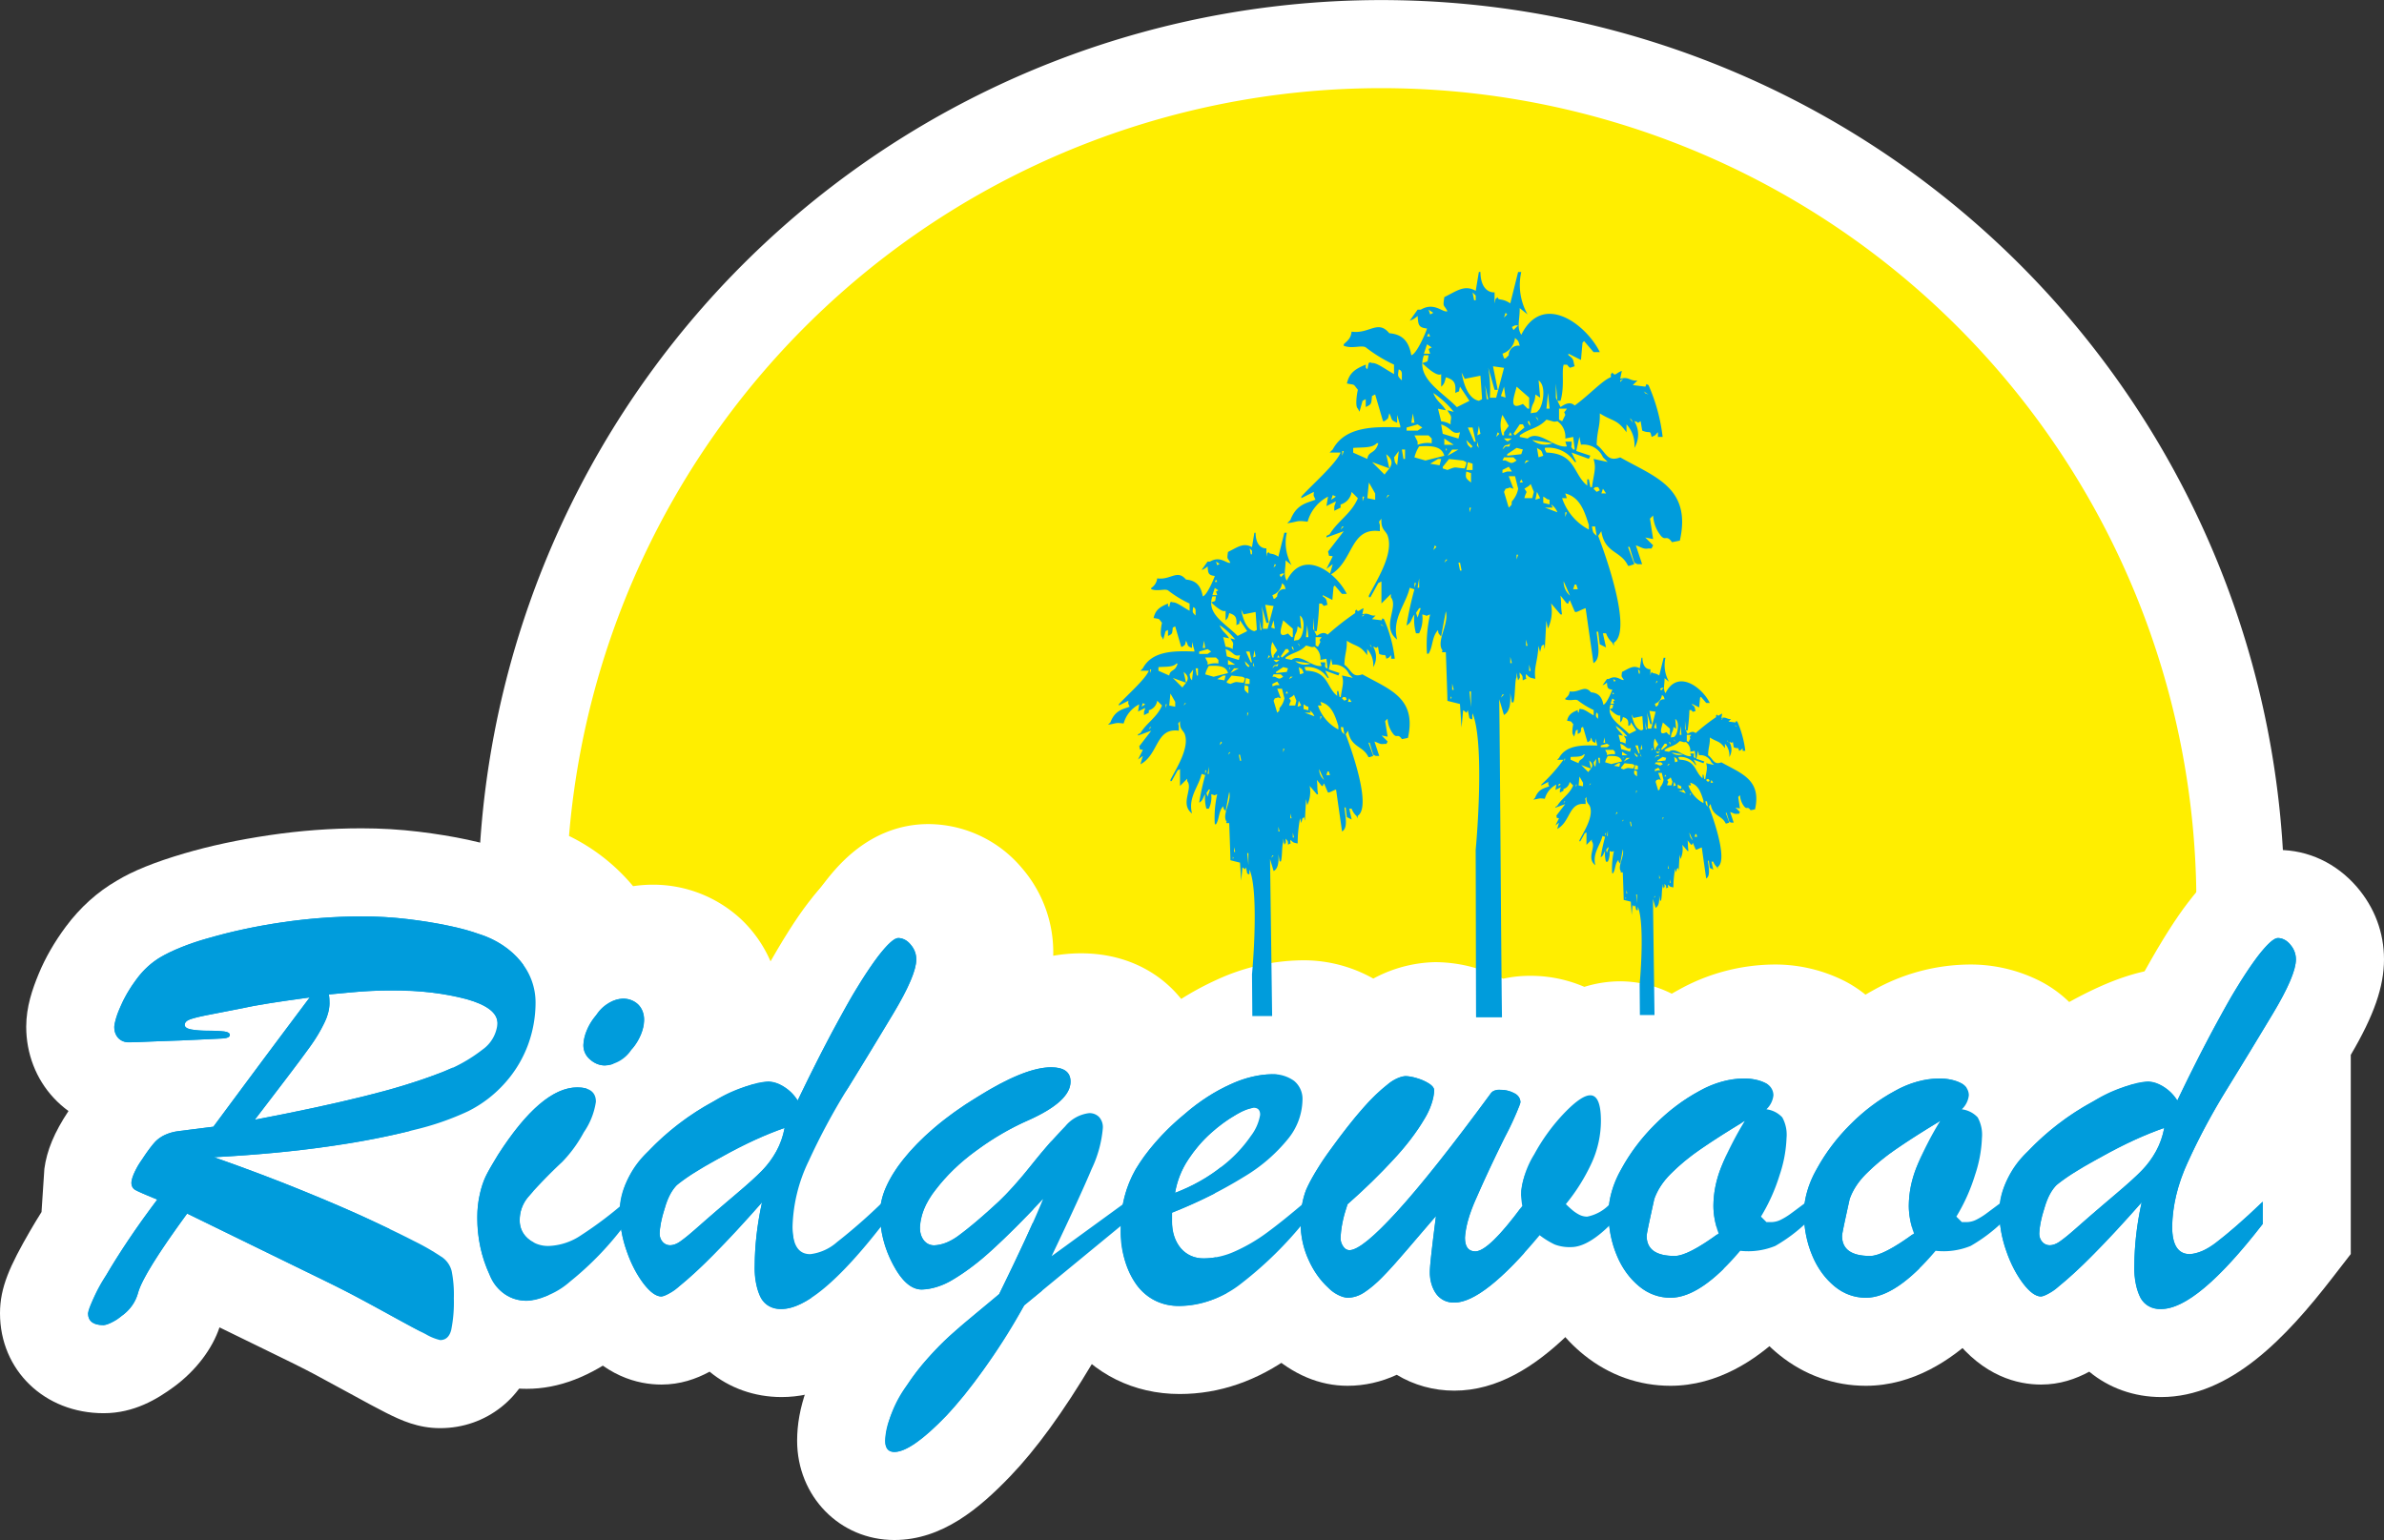
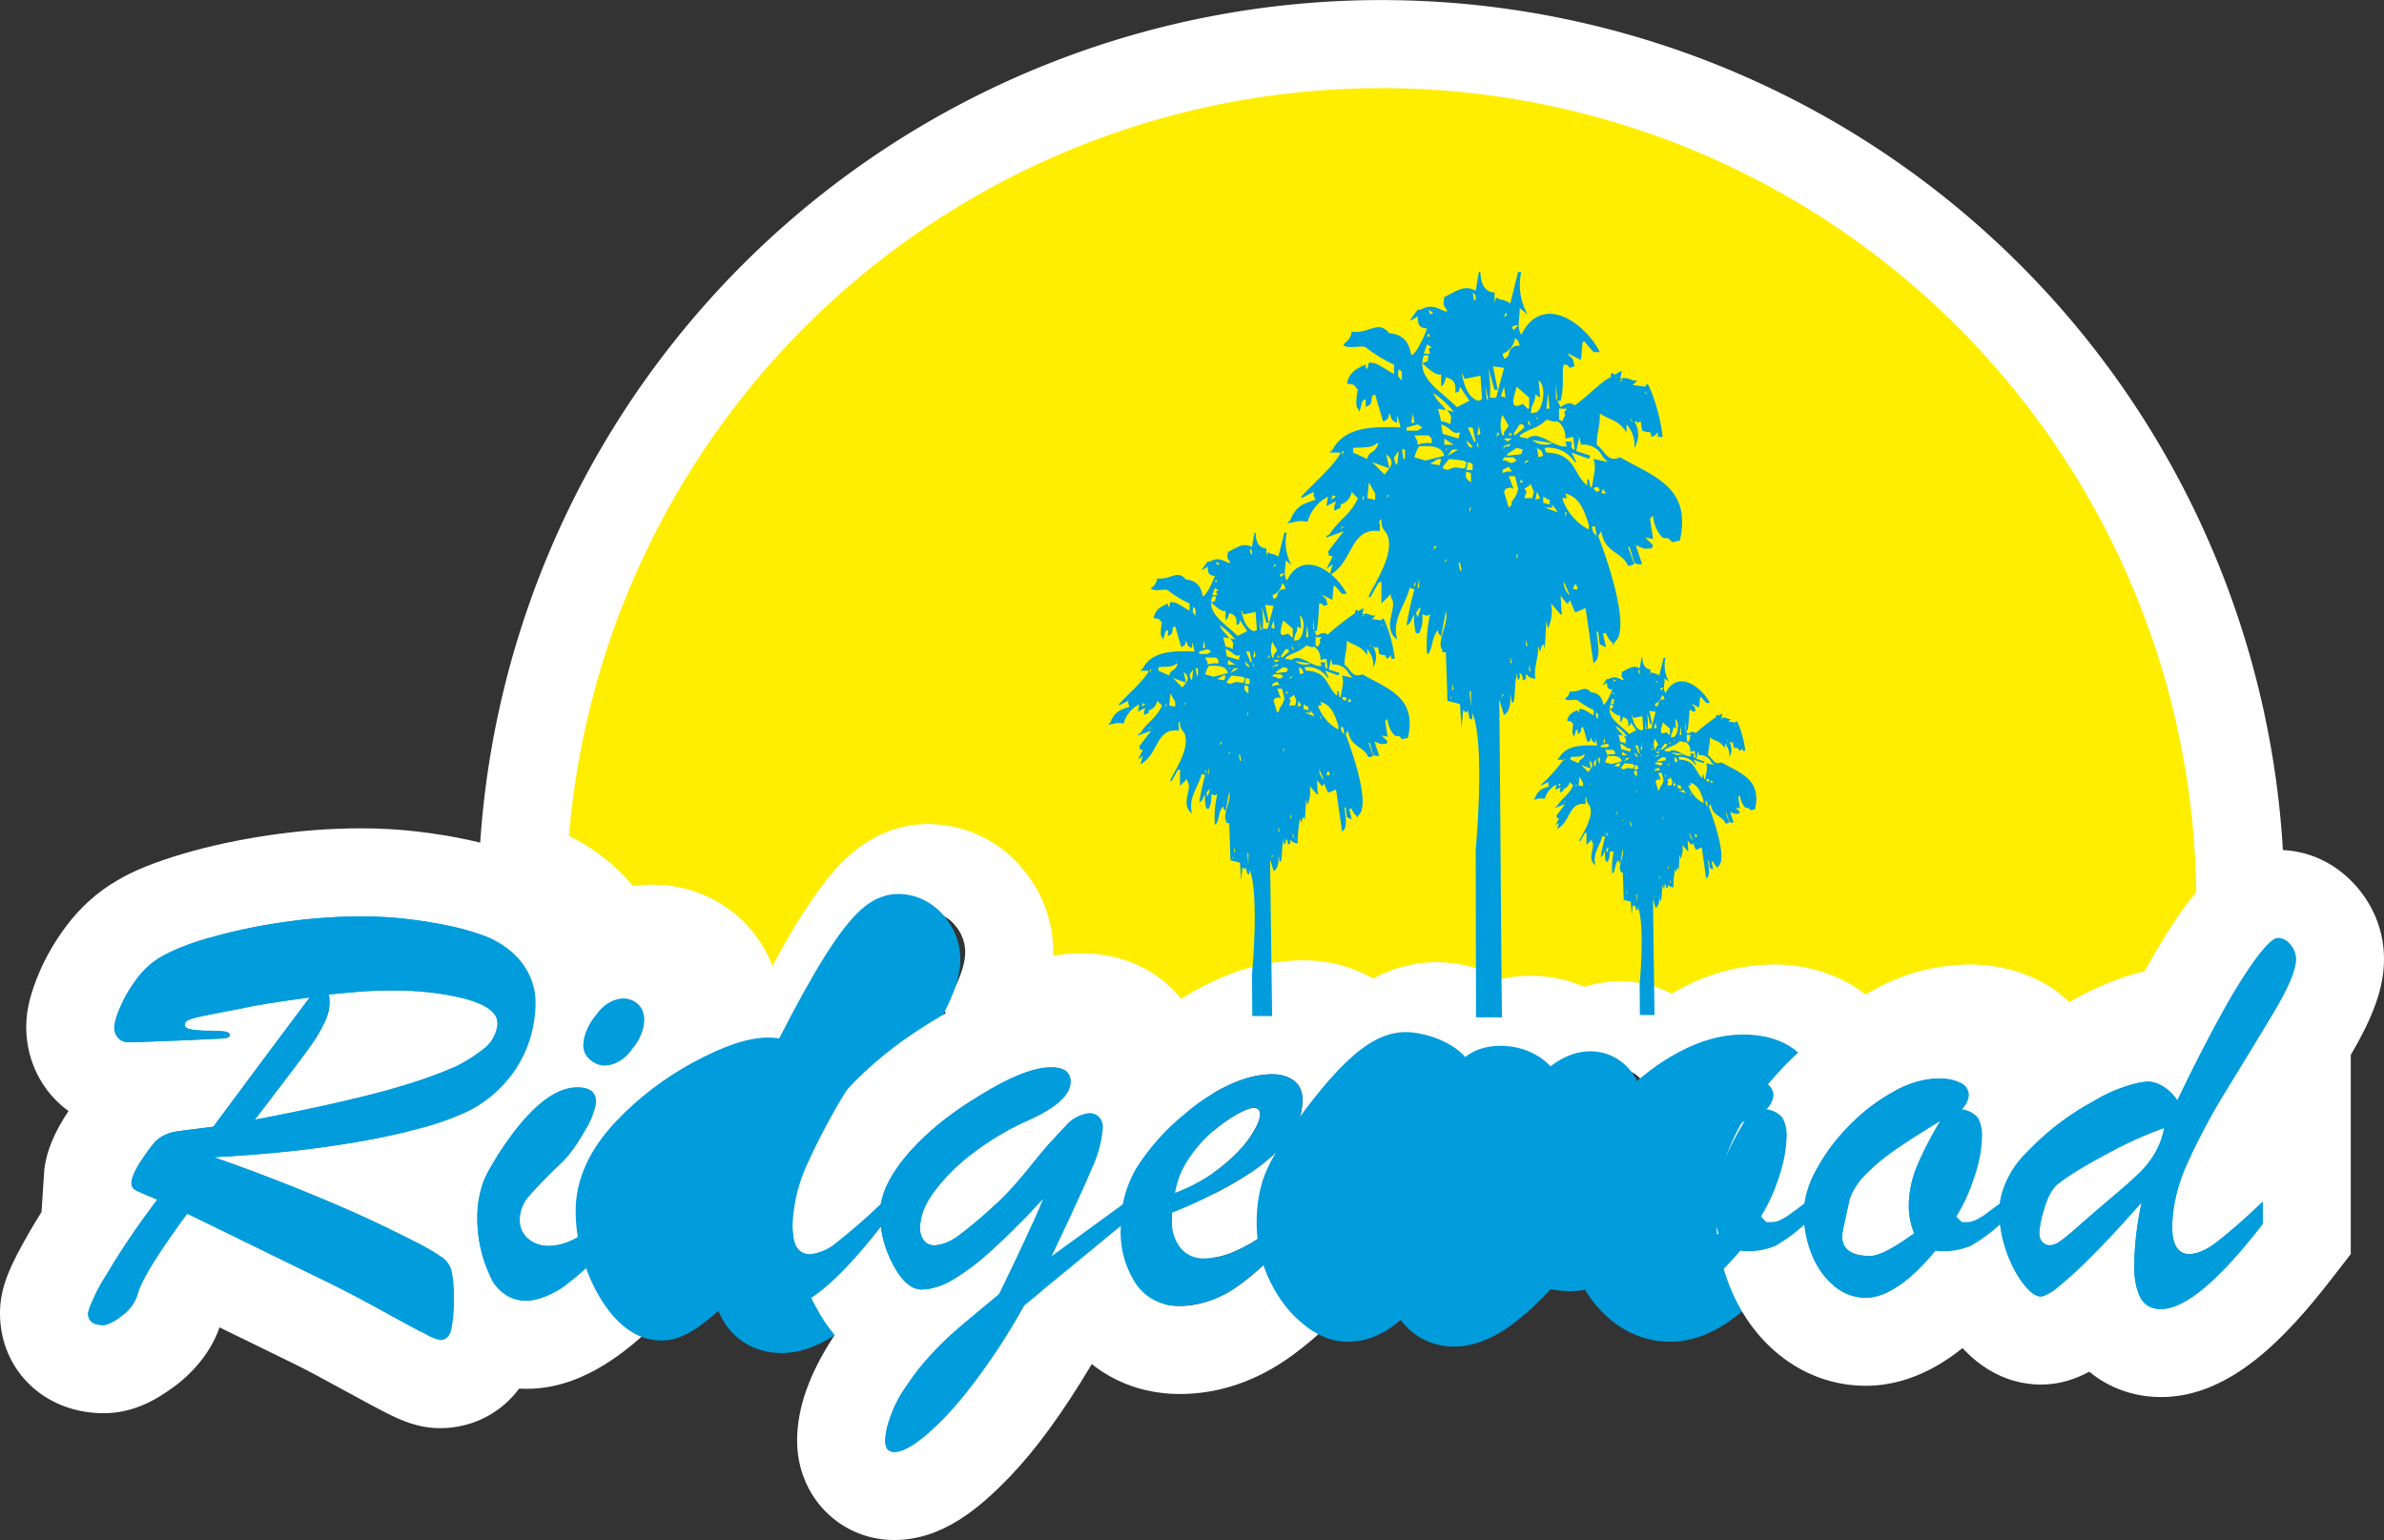
<svg xmlns="http://www.w3.org/2000/svg" width="216.539" height="139.885" viewBox="0 0 216.539 139.885">
  <rect x="0" y="0" width="216.539" height="139.885" fill="#333333" stroke="none" />
  <g id="Group_8" data-name="Group 8" transform="translate(-477.183 541.903)">
    <g id="Group_3" data-name="Group 3" transform="translate(524.687 -537.903)">
      <path id="Path_11" data-name="Path 11" d="M256.447,364.429a13.555,13.555,0,0,1,6.452,4.36,12.249,12.249,0,0,1,1.3,2.03,7.909,7.909,0,0,1,3.482-.813,7.724,7.724,0,0,1,5.269,2.034,7.619,7.619,0,0,1,2.387,5.677,8.354,8.354,0,0,1-.1,1.3,13.732,13.732,0,0,1,5.648-1.476q.895-1.727,1.749-3.263a48.583,48.583,0,0,1,3.693-5.86c.979-1.272,3.018-3.918,6.385-3.918a7.151,7.151,0,0,1,5.461,2.59,7.687,7.687,0,0,1,1.891,5.067c0,1.985-.78,4.192-2.56,7.264,3.582-2.158,6.487-3.182,9.08-3.182,4.083,0,6.55,2.435,7.269,5.258a6.872,6.872,0,0,1,.837.648c.1-.09.2-.179.3-.269a22.869,22.869,0,0,1,5.594-3.6,15.024,15.024,0,0,1,6.013-1.4,8.889,8.889,0,0,1,5.586,1.809,7.709,7.709,0,0,1,.873.8c.2-.169.4-.336.6-.487a8.324,8.324,0,0,1,5.127-1.956,9.309,9.309,0,0,1,2.6.4,10.077,10.077,0,0,1,2.567,1.139q.244.153.472.322a7.192,7.192,0,0,1,2.974-.62,8.3,8.3,0,0,1,3.967.987,7.253,7.253,0,0,1,.727.447,7.078,7.078,0,0,1,3.473-.935,6.528,6.528,0,0,1,4.6,1.954,21.8,21.8,0,0,1,2.575-1.643,14.062,14.062,0,0,1,6.673-1.834,9.961,9.961,0,0,1,4.754,1.082,7.139,7.139,0,0,1,2.984,2.989,22.163,22.163,0,0,1,3.336-2.237,14.062,14.062,0,0,1,6.673-1.834,9.961,9.961,0,0,1,4.754,1.082,7.053,7.053,0,0,1,3.326,3.762,29.82,29.82,0,0,1,3.29-2.077c3.163-1.713,5.533-2.482,7.675-2.49q.895-1.727,1.749-3.263a48.592,48.592,0,0,1,3.693-5.86c.074-.1.157-.2.243-.313,0-.14.006-.28.006-.42a78.033,78.033,0,0,0-155.99-3.437C256.088,364.305,256.275,364.366,256.447,364.429Z" transform="translate(-255.9 -289.646)" fill="#fe0" stroke="#fff" stroke-width="8" fill-rule="evenodd" />
    </g>
    <g id="Group_4" data-name="Group 4" transform="translate(485.183 -458.664)">
      <g id="Path_12" data-name="Path 12" transform="translate(-186.814 -434.208)" fill="#009cdc">
        <path d="M 218.793 476.693 C 217.781 476.693 216.915 476.352 215.671 475.722 C 214.91 475.337 213.905 474.799 212.597 474.078 C 211.345 473.387 210.214 472.774 209.234 472.253 C 208.266 471.739 206.677 470.947 204.509 469.898 L 204.502 469.895 L 204.496 469.892 L 197.114 466.289 C 195.582 468.55 195.259 469.334 195.207 469.476 C 194.748 471.159 193.724 472.624 192.245 473.713 L 192.243 473.715 L 192.241 473.716 C 191.15 474.517 189.82 475.336 188.226 475.336 C 186.859 475.336 185.686 474.969 184.738 474.245 C 183.515 473.31 182.814 471.857 182.814 470.257 C 182.814 468.967 183.331 467.68 185.027 464.75 C 185.698 463.591 186.511 462.315 187.456 460.934 C 186.888 460.006 186.648 458.867 186.809 457.669 C 186.953 456.588 187.433 455.499 188.414 454.029 C 189.085 453.021 189.582 452.366 190.025 451.906 L 190.029 451.902 L 190.034 451.897 C 190.647 451.265 191.37 450.76 192.183 450.395 C 192.874 450.086 193.605 449.876 194.359 449.768 L 194.362 449.767 L 194.366 449.767 C 194.552 449.74 194.923 449.69 195.996 449.555 C 196.024 449.517 196.052 449.48 196.08 449.442 C 195.841 449.452 195.605 449.463 195.379 449.473 L 195.354 449.474 L 195.329 449.475 C 194.205 449.51 193.224 449.546 192.412 449.583 C 191.55 449.623 190.941 449.643 190.551 449.643 C 189.016 449.643 187.622 449.052 186.625 447.978 L 186.625 447.978 C 185.689 446.972 185.195 445.676 185.195 444.231 C 185.195 443.332 185.435 442.384 186.024 440.958 C 186.5 439.807 187.167 438.651 188.007 437.523 C 188.969 436.232 190.107 435.199 191.391 434.449 C 192.642 433.696 194.378 433 196.696 432.321 C 198.843 431.691 201.251 431.176 203.85 430.791 C 206.456 430.404 209.08 430.208 211.649 430.208 C 213.241 430.208 214.823 430.301 216.35 430.485 C 217.836 430.665 219.214 430.891 220.448 431.155 C 221.729 431.431 222.751 431.71 223.574 432.01 C 225.967 432.811 227.876 434.091 229.247 435.817 C 230.715 437.663 231.459 439.749 231.459 442.016 C 231.459 443.785 231.15 445.534 230.541 447.213 C 229.919 448.927 228.966 450.52 227.709 451.951 C 226.446 453.388 224.917 454.569 223.163 455.46 C 221.817 456.154 219.959 456.808 217.483 457.458 C 216.492 457.718 215.412 457.966 214.249 458.201 C 215.954 458.995 217.264 459.631 218.254 460.144 L 218.257 460.146 L 218.26 460.147 C 220.318 461.22 221.044 461.711 221.484 462.049 L 221.487 462.052 L 221.491 462.055 C 222.596 462.911 223.365 464.078 223.716 465.431 C 223.939 466.291 224.039 467.361 224.039 468.9 C 224.039 470.561 223.925 471.783 223.681 472.748 C 223.073 475.145 221.154 476.693 218.793 476.693 Z M 212.145 445.006 C 212.061 445.215 211.967 445.426 211.865 445.64 C 211.722 445.938 211.566 446.239 211.396 446.542 C 213.406 446.029 215.126 445.515 216.525 445.008 C 215.83 444.96 215.09 444.936 214.307 444.936 C 213.811 444.936 213.28 444.949 212.73 444.974 C 212.549 444.982 212.354 444.993 212.145 445.006 Z" stroke="none" />
        <path d="M 218.793 472.693 C 219.309 472.693 219.646 472.384 219.803 471.766 C 219.96 471.147 220.039 470.191 220.039 468.9 C 220.039 467.756 219.974 466.935 219.845 466.436 C 219.715 465.938 219.448 465.532 219.042 465.217 C 218.635 464.904 217.759 464.397 216.412 463.695 C 215.451 463.196 214.127 462.555 212.439 461.77 C 210.749 460.986 208.673 460.091 206.209 459.085 C 203.745 458.079 201.091 457.078 198.248 456.081 C 202.051 455.878 205.493 455.555 208.576 455.112 C 211.659 454.669 214.288 454.161 216.467 453.589 C 218.645 453.017 220.269 452.454 221.34 451.9 C 222.65 451.235 223.771 450.373 224.704 449.311 C 225.636 448.25 226.328 447.097 226.781 445.85 C 227.232 444.604 227.459 443.327 227.459 442.016 C 227.459 440.669 227.011 439.432 226.116 438.306 C 225.221 437.18 223.933 436.34 222.254 435.786 C 221.608 435.547 220.726 435.306 219.61 435.066 C 218.492 434.827 217.246 434.623 215.872 434.457 C 214.497 434.291 213.089 434.208 211.649 434.208 C 209.268 434.208 206.863 434.388 204.437 434.748 C 202.009 435.107 199.803 435.578 197.82 436.16 C 195.835 436.741 194.372 437.318 193.431 437.891 C 192.601 438.37 191.862 439.044 191.216 439.911 C 190.57 440.779 190.072 441.638 189.721 442.486 C 189.37 443.336 189.195 443.917 189.195 444.231 C 189.195 444.656 189.315 444.997 189.555 445.255 C 189.794 445.514 190.126 445.643 190.551 445.643 C 190.865 445.643 191.424 445.625 192.227 445.587 C 193.03 445.551 194.022 445.514 195.203 445.477 C 197.288 445.385 198.558 445.324 199.01 445.297 C 199.462 445.269 199.688 445.163 199.688 444.979 C 199.688 444.812 199.517 444.706 199.176 444.66 C 198.835 444.614 198.355 444.59 197.737 444.59 C 197.118 444.59 196.606 444.554 196.2 444.48 C 195.794 444.406 195.591 444.268 195.591 444.064 C 195.591 443.843 195.757 443.673 196.089 443.552 C 196.421 443.433 196.998 443.294 197.82 443.137 C 198.641 442.981 199.661 442.782 200.879 442.542 C 202.023 442.284 204.044 441.96 206.942 441.573 C 205.982 442.846 204.649 444.628 202.942 446.916 C 201.234 449.205 199.651 451.337 198.193 453.312 C 196.403 453.534 195.314 453.672 194.926 453.727 C 194.539 453.783 194.169 453.889 193.819 454.046 C 193.468 454.203 193.163 454.416 192.905 454.682 C 192.646 454.95 192.259 455.471 191.742 456.247 C 191.151 457.133 190.829 457.784 190.773 458.199 C 190.718 458.614 190.819 458.896 191.078 459.043 C 191.336 459.192 192.009 459.487 193.099 459.929 C 191.142 462.55 189.606 464.826 188.489 466.754 C 187.372 468.684 186.814 469.851 186.814 470.257 C 186.814 470.977 187.285 471.336 188.226 471.336 C 188.558 471.336 189.107 471.055 189.873 470.492 C 190.639 469.928 191.133 469.233 191.354 468.402 C 191.668 467.239 193.154 464.839 195.812 461.203 L 206.25 466.297 C 208.465 467.368 210.085 468.176 211.109 468.72 C 212.134 469.264 213.273 469.883 214.529 470.575 C 215.784 471.267 216.767 471.793 217.477 472.153 C 218.188 472.513 218.627 472.693 218.793 472.693 M 214.307 440.936 C 217.02 440.936 219.314 441.199 221.188 441.725 C 223.061 442.251 223.998 442.976 223.998 443.898 C 223.998 444.729 223.55 445.528 222.655 446.294 C 221.76 447.059 220.426 447.789 218.654 448.481 C 216.882 449.173 214.626 449.861 211.884 450.544 C 209.144 451.226 205.835 451.938 201.958 452.676 C 202.808 451.568 203.735 450.354 204.741 449.034 C 205.747 447.715 206.504 446.699 207.012 445.988 C 207.519 445.278 207.934 444.586 208.257 443.912 C 208.58 443.239 208.742 442.643 208.742 442.126 C 208.742 441.923 208.737 441.767 208.728 441.656 C 208.719 441.545 208.705 441.425 208.687 441.296 C 208.927 441.278 209.476 441.226 210.334 441.143 C 211.193 441.061 211.93 441.005 212.549 440.978 C 213.167 440.95 213.754 440.936 214.307 440.936 M 218.793 480.693 C 216.802 480.693 215.267 480.001 213.865 479.292 C 213.091 478.899 212.026 478.331 210.666 477.581 L 207.359 475.787 C 206.388 475.27 204.858 474.51 202.767 473.499 L 198.75 471.539 C 198.115 473.445 196.651 475.436 194.617 476.934 C 193.09 478.056 190.991 479.336 188.226 479.336 C 182.86 479.336 178.814 475.433 178.814 470.257 C 178.814 467.912 179.701 465.967 181.565 462.746 C 181.876 462.209 182.216 461.648 182.585 461.062 L 182.844 457.138 C 183.068 455.46 183.744 453.837 185.034 451.888 C 184.55 451.537 184.097 451.136 183.682 450.687 C 182.083 448.967 181.195 446.669 181.195 444.231 C 181.195 442.416 181.767 440.786 182.327 439.431 C 182.929 437.974 183.761 436.528 184.799 435.134 C 186.099 433.39 187.656 431.988 189.429 430.963 C 190.852 430.096 192.853 429.278 195.572 428.482 C 197.875 427.807 200.44 427.253 203.264 426.834 C 206.084 426.416 208.881 426.208 211.649 426.208 C 213.416 426.208 215.142 426.311 216.829 426.514 C 218.471 426.713 219.955 426.959 221.287 427.244 C 222.874 427.586 224.119 427.946 225.035 428.285 C 227.937 429.236 230.501 430.965 232.379 433.328 C 234.394 435.863 235.459 438.867 235.459 442.016 C 235.459 444.251 235.07 446.459 234.302 448.577 C 233.508 450.762 232.302 452.784 230.715 454.59 C 229.111 456.416 227.174 457.911 224.959 459.035 C 224.788 459.123 224.612 459.21 224.43 459.297 C 225.985 460.661 227.068 462.419 227.588 464.427 C 227.9 465.629 228.039 467.008 228.039 468.9 C 228.039 470.901 227.886 472.435 227.558 473.73 C 226.502 477.896 222.98 480.693 218.793 480.693 Z" stroke="none" fill="#fff" />
      </g>
      <g id="Path_13" data-name="Path 13" transform="translate(-213.29 -439.806)" fill="#009cdc">
        <path d="M 253.132 478.719 C 251.56 478.719 250.078 478.261 248.848 477.394 C 247.708 476.59 246.792 475.456 246.127 474.022 C 245.145 471.915 244.647 469.596 244.647 467.133 C 244.647 466.119 244.755 465.128 244.967 464.189 C 245.181 463.235 245.449 462.429 245.785 461.727 C 246.053 461.166 246.477 460.416 247.119 459.368 L 247.141 459.331 L 247.165 459.295 C 248.703 456.9 250.188 455.109 251.704 453.821 C 252.559 453.094 253.431 452.526 254.315 452.117 C 254.293 451.911 254.282 451.701 254.282 451.49 C 254.282 449.77 254.957 448.031 256.288 446.32 C 258.241 443.808 260.392 443.281 261.854 443.281 C 263.421 443.281 264.838 443.826 265.953 444.856 C 267.14 445.954 267.792 447.523 267.792 449.274 C 267.792 450.984 267.121 452.702 265.799 454.381 C 265.022 455.365 264.208 456.037 263.415 456.489 C 263.416 456.539 263.417 456.589 263.417 456.639 C 263.417 457.7 263.109 458.832 262.436 460.204 L 266.103 457.106 L 266.103 465.721 L 266.103 467.742 L 266.103 469.112 L 265.263 470.195 C 263.236 472.806 261.352 474.755 259.504 476.152 C 257.219 477.879 255.135 478.719 253.132 478.719 Z" stroke="none" />
        <path d="M 253.132 474.719 C 254.221 474.719 255.541 474.134 257.092 472.961 C 258.642 471.789 260.312 470.049 262.103 467.742 L 262.103 465.721 C 260.442 467.124 259.089 468.144 258.047 468.78 C 257.003 469.418 256.049 469.736 255.181 469.736 C 254.387 469.736 253.741 469.514 253.243 469.071 C 252.745 468.628 252.495 468.074 252.495 467.41 C 252.495 466.634 252.74 465.943 253.229 465.333 C 253.718 464.724 254.766 463.645 256.372 462.094 C 256.943 461.559 257.594 460.664 258.323 459.408 C 259.052 458.153 259.417 457.23 259.417 456.639 C 259.417 455.772 258.854 455.338 257.728 455.338 C 255.55 455.338 253.151 457.378 250.53 461.457 C 249.976 462.362 249.597 463.026 249.394 463.451 C 249.191 463.876 249.016 464.415 248.868 465.07 C 248.72 465.726 248.647 466.413 248.647 467.133 C 248.647 469.016 249.016 470.751 249.755 472.338 C 250.492 473.926 251.619 474.719 253.132 474.719 M 260.22 453.345 C 261.087 453.345 261.899 452.865 262.657 451.905 C 263.413 450.945 263.792 450.069 263.792 449.274 C 263.792 448.629 263.607 448.135 263.238 447.793 C 262.869 447.452 262.407 447.281 261.854 447.281 C 261.023 447.281 260.22 447.78 259.445 448.776 C 258.67 449.773 258.282 450.678 258.282 451.49 C 258.282 452.025 258.49 452.468 258.905 452.819 C 259.32 453.17 259.758 453.345 260.22 453.345 M 253.132 482.719 C 248.513 482.719 244.538 480.098 242.499 475.707 C 241.271 473.071 240.647 470.183 240.647 467.133 C 240.647 465.823 240.788 464.536 241.065 463.308 C 241.346 462.061 241.709 460.978 242.176 460.003 C 242.453 459.423 242.954 458.51 243.708 457.279 C 244.743 455.666 246.995 452.159 250.42 449.772 C 250.746 447.743 251.654 445.762 253.131 443.864 C 256.23 439.877 259.926 439.281 261.854 439.281 C 264.408 439.281 266.828 440.218 268.668 441.918 C 270.684 443.785 271.792 446.396 271.792 449.274 C 271.792 451.296 271.225 453.272 270.103 455.168 L 270.103 465.721 L 270.103 467.742 L 270.103 470.483 L 268.422 472.647 C 266.177 475.541 264.048 477.731 261.916 479.343 C 258.912 481.615 256.038 482.719 253.132 482.719 Z" stroke="none" fill="#fff" />
      </g>
      <g id="Path_14" data-name="Path 14" transform="translate(-222.972 -435.68)" fill="#009cdc">
        <path d="M 285.961 475.341 C 283.655 475.341 281.707 474.24 280.615 472.322 C 280.469 472.065 280.338 471.795 280.221 471.511 C 279.851 471.839 279.506 472.13 279.186 472.384 C 277.991 473.331 276.665 474.206 275.052 474.206 C 273.271 474.206 271.662 473.292 270.269 471.49 C 269.411 470.383 268.69 469.012 268.125 467.415 C 267.551 465.794 267.259 464.115 267.259 462.426 C 267.259 459.581 268.507 456.831 270.967 454.252 C 272.983 452.14 275.308 450.363 277.881 448.969 C 280.757 447.411 282.946 446.686 284.77 446.686 C 285.1 446.686 285.426 446.712 285.748 446.763 C 286.517 445.251 287.266 443.839 287.989 442.54 C 289.381 440.035 290.544 438.188 291.542 436.893 C 292.842 435.206 294.35 433.645 296.565 433.645 C 298.138 433.645 299.612 434.349 300.715 435.627 L 300.719 435.631 L 300.722 435.636 C 301.688 436.762 302.199 438.127 302.199 439.583 C 302.199 441.369 301.399 443.463 299.523 446.585 C 298.129 448.906 296.724 451.215 295.346 453.45 C 294.273 455.19 293.319 456.926 292.503 458.622 L 299.181 452.286 L 299.181 461.595 L 299.181 463.616 L 299.181 464.983 L 298.344 466.065 C 296.154 468.893 294.228 470.99 292.455 472.476 C 290.153 474.404 288.029 475.341 285.961 475.341 Z" stroke="none" />
-         <path d="M 285.961 471.341 C 288.121 471.341 291.194 468.766 295.181 463.616 L 295.181 461.595 C 293.371 463.311 291.978 464.535 291 465.264 C 290.021 465.993 289.209 466.357 288.564 466.357 C 287.493 466.357 286.957 465.526 286.957 463.865 C 286.957 462.038 287.446 460.049 288.425 457.899 C 289.403 455.749 290.575 453.565 291.941 451.351 C 293.307 449.135 294.691 446.861 296.094 444.526 C 297.497 442.19 298.199 440.543 298.199 439.583 C 298.199 439.085 298.028 438.638 297.686 438.24 C 297.344 437.844 296.971 437.645 296.565 437.645 C 296.196 437.645 295.578 438.209 294.71 439.334 C 293.842 440.461 292.767 442.177 291.485 444.484 C 290.201 446.792 288.85 449.431 287.428 452.403 C 286.561 451.259 285.674 450.686 284.77 450.686 C 283.663 450.686 282.002 451.286 279.786 452.486 C 277.572 453.686 275.596 455.195 273.861 457.012 C 272.126 458.831 271.259 460.635 271.259 462.426 C 271.259 463.662 271.471 464.88 271.896 466.081 C 272.32 467.28 272.832 468.268 273.432 469.043 C 274.032 469.818 274.572 470.206 275.052 470.206 C 275.347 470.206 275.896 469.887 276.699 469.251 C 277.503 468.613 278.545 467.65 279.828 466.357 C 281.111 465.065 282.564 463.496 284.189 461.65 C 283.746 463.7 283.524 465.61 283.524 467.381 C 283.524 468.692 283.714 469.68 284.092 470.344 C 284.47 471.008 285.093 471.341 285.961 471.341 M 286.238 454.894 C 286.089 455.67 285.841 456.376 285.49 457.012 C 285.139 457.65 284.715 458.226 284.216 458.743 C 283.718 459.26 282.929 459.975 281.85 460.889 C 280.769 461.802 280.072 462.398 279.759 462.675 C 279.537 462.86 279.062 463.275 278.333 463.92 C 277.604 464.567 277.073 465 276.741 465.222 C 276.409 465.444 276.113 465.555 275.855 465.555 C 275.578 465.555 275.347 465.453 275.163 465.25 C 274.978 465.047 274.886 464.788 274.886 464.474 C 274.886 463.958 275.043 463.192 275.357 462.176 C 275.671 461.161 276.03 460.469 276.437 460.1 C 276.898 459.639 278.236 458.795 280.451 457.566 C 282.666 456.339 284.595 455.448 286.238 454.894 M 285.961 479.341 C 283.49 479.341 281.208 478.513 279.427 477.036 C 278.196 477.704 276.743 478.206 275.052 478.206 C 272.932 478.206 269.831 477.465 267.103 473.935 C 265.989 472.497 265.062 470.75 264.354 468.748 C 263.628 466.7 263.259 464.571 263.259 462.426 C 263.259 458.518 264.878 454.839 268.072 451.491 C 270.378 449.076 273.036 447.045 275.975 445.452 C 278.843 443.899 281.17 443.045 283.309 442.778 C 283.71 442.022 284.104 441.295 284.493 440.596 C 286.027 437.837 287.335 435.799 288.373 434.451 C 289.483 433.012 292.078 429.645 296.565 429.645 C 299.319 429.645 301.868 430.841 303.743 433.014 C 305.355 434.893 306.199 437.158 306.199 439.583 C 306.199 442.059 305.293 444.672 303.181 448.261 L 303.181 461.595 L 303.181 463.616 L 303.181 466.351 L 301.507 468.513 C 297.362 473.867 292.274 479.341 285.961 479.341 Z" stroke="none" fill="#fff" />
      </g>
      <g id="Path_15" data-name="Path 15" transform="translate(-240.678 -444.471)" fill="#009cdc">
        <path d="M 313.911 497.117 C 312.436 497.117 311.076 496.484 310.181 495.38 C 309.679 494.761 309.081 493.688 309.081 492.093 C 309.081 489.95 309.954 487.569 311.752 484.814 L 311.756 484.806 L 311.761 484.799 C 312.402 483.826 313.142 482.868 313.961 481.952 C 313.989 481.92 314.018 481.888 314.046 481.857 C 313.474 481.603 312.931 481.256 312.427 480.819 C 311.607 480.108 310.899 479.176 310.262 477.969 C 309.166 475.891 308.61 473.703 308.61 471.466 C 308.61 470.195 308.888 468.89 309.435 467.588 C 309.921 466.434 310.625 465.279 311.588 464.059 C 312.474 462.938 313.588 461.798 314.901 460.668 C 316.18 459.567 317.683 458.487 319.368 457.459 C 322.95 455.219 325.739 454.176 328.143 454.176 C 329.6 454.176 330.843 454.546 331.838 455.277 C 332.987 456.12 333.71 457.39 333.877 458.827 C 334.414 459.078 334.906 459.421 335.332 459.847 C 336.024 460.539 336.849 461.767 336.849 463.685 C 336.849 463.816 336.846 463.949 336.839 464.084 L 338.898 462.586 L 338.898 470.441 L 338.898 472.241 L 338.898 474.13 L 337.439 475.33 L 328.801 482.434 C 326.174 486.905 323.792 490.229 321.529 492.582 C 318.468 495.761 316.19 497.117 313.911 497.117 Z" stroke="none" />
        <path d="M 328.143 458.176 C 326.555 458.176 324.33 459.071 321.47 460.862 C 319.956 461.785 318.636 462.73 317.51 463.7 C 316.385 464.668 315.457 465.615 314.728 466.538 C 313.999 467.461 313.464 468.328 313.122 469.14 C 312.78 469.952 312.61 470.728 312.61 471.466 C 312.61 473.053 313.007 474.599 313.801 476.103 C 314.594 477.608 315.462 478.36 316.403 478.36 C 317.27 478.36 318.244 478.042 319.324 477.404 C 320.404 476.768 321.59 475.859 322.882 474.678 C 324.174 473.497 325.687 471.983 327.423 470.137 C 326.61 472.13 325.281 475.01 323.435 478.776 C 323.066 479.089 322.374 479.666 321.359 480.506 C 320.344 481.345 319.527 482.047 318.909 482.61 C 318.29 483.173 317.635 483.842 316.943 484.618 C 316.251 485.392 315.637 486.186 315.102 486.999 C 313.754 489.065 313.081 490.764 313.081 492.093 C 313.081 492.775 313.357 493.117 313.911 493.117 C 314.945 493.117 316.523 492.014 318.646 489.809 C 320.768 487.603 323.122 484.266 325.706 479.8 L 334.898 472.241 L 334.898 470.441 L 328.198 475.314 C 329.951 471.642 331.165 468.997 331.839 467.382 C 332.512 465.767 332.849 464.535 332.849 463.685 C 332.849 463.243 332.734 462.906 332.503 462.676 C 332.272 462.445 331.973 462.329 331.603 462.329 C 330.957 462.329 330.233 462.73 329.43 463.534 C 328.627 464.336 327.611 465.499 326.384 467.022 C 325.157 468.545 324.174 469.648 323.435 470.33 C 321.811 471.826 320.584 472.869 319.754 473.459 C 318.923 474.05 318.184 474.346 317.538 474.346 C 317.151 474.346 316.837 474.198 316.597 473.902 C 316.357 473.607 316.237 473.211 316.237 472.711 C 316.237 471.697 316.712 470.557 317.663 469.293 C 318.613 468.028 319.859 466.833 321.4 465.707 C 322.941 464.581 324.497 463.677 326.066 462.993 C 328.631 461.849 329.915 460.678 329.915 459.477 C 329.915 458.609 329.323 458.176 328.143 458.176 M 328.143 450.176 C 332.567 450.176 336.128 452.698 337.406 456.393 L 338.16 457.019 C 338.383 457.242 338.593 457.475 338.79 457.718 L 342.898 454.73 L 342.898 470.441 L 342.898 472.241 L 342.898 476.02 L 339.979 478.42 L 331.884 485.077 C 329.236 489.517 326.785 492.888 324.411 495.355 C 321.668 498.205 318.276 501.117 313.911 501.117 C 308.96 501.117 305.081 497.153 305.081 492.093 C 305.081 489.15 306.167 486.054 308.401 482.628 C 308.43 482.584 308.459 482.54 308.489 482.497 C 307.868 481.756 307.273 480.877 306.724 479.835 C 305.322 477.176 304.61 474.36 304.61 471.466 C 304.61 469.659 304.993 467.832 305.749 466.037 C 306.375 464.546 307.259 463.088 308.449 461.581 C 309.46 460.3 310.733 458.977 312.292 457.636 C 313.719 456.408 315.387 455.201 317.307 454.031 C 321.482 451.417 324.951 450.176 328.143 450.176 Z" stroke="none" fill="#fff" />
      </g>
      <g id="Path_16" data-name="Path 16" transform="translate(-257.058 -444.948)" fill="#009cdc">
-         <path d="M 356.206 484.332 C 354.773 484.332 353.439 484.034 352.239 483.447 C 351.021 482.851 349.967 481.97 349.107 480.829 C 347.617 478.852 346.862 476.281 346.862 473.188 C 346.862 470.553 347.497 468.109 348.748 465.926 C 349.892 463.93 351.625 461.952 354.048 459.878 C 355.743 458.429 357.481 457.307 359.217 456.542 C 361.134 455.699 362.874 455.29 364.539 455.29 C 366.319 455.29 367.843 455.776 369.068 456.736 C 370.548 457.893 371.364 459.647 371.364 461.671 C 371.364 461.934 371.352 462.197 371.329 462.458 L 371.641 462.191 L 371.641 470.863 L 371.641 472.552 L 371.641 473.997 L 370.717 475.108 C 368.4 477.898 366.246 480.006 364.134 481.552 C 361.615 483.397 358.948 484.332 356.206 484.332 Z" stroke="none" />
        <path d="M 356.206 480.332 C 358.088 480.332 359.944 479.663 361.771 478.325 C 363.599 476.987 365.555 475.063 367.641 472.552 L 367.641 470.863 C 366.256 472.044 365.084 472.986 364.125 473.688 C 363.165 474.389 362.2 474.951 361.231 475.376 C 360.262 475.801 359.325 476.013 358.421 476.013 C 357.553 476.013 356.851 475.708 356.317 475.099 C 355.781 474.49 355.514 473.641 355.514 472.552 L 355.514 471.86 C 358.116 470.807 360.308 469.714 362.089 468.579 C 363.87 467.444 365.194 466.3 366.062 465.145 C 366.93 463.992 367.364 462.834 367.364 461.671 C 367.364 460.877 367.109 460.282 366.602 459.885 C 366.094 459.488 365.407 459.29 364.539 459.29 C 363.45 459.29 362.214 459.594 360.829 460.203 C 359.445 460.813 358.051 461.717 356.649 462.917 C 354.6 464.671 353.123 466.336 352.218 467.915 C 351.314 469.493 350.862 471.251 350.862 473.188 C 350.862 475.404 351.342 477.148 352.302 478.422 C 353.261 479.695 354.563 480.332 356.206 480.332 M 362.934 462.335 C 363.321 462.335 363.515 462.548 363.515 462.972 C 363.515 463.378 363.234 464.02 362.671 464.896 C 362.107 465.774 361.235 466.692 360.054 467.652 C 358.872 468.612 357.452 469.415 355.79 470.06 C 355.975 468.971 356.372 467.966 356.981 467.042 C 357.59 466.119 358.277 465.316 359.043 464.634 C 359.81 463.951 360.566 463.397 361.314 462.972 C 362.062 462.548 362.602 462.335 362.934 462.335 M 356.206 488.332 C 352.044 488.332 348.388 486.522 345.912 483.236 C 343.889 480.55 342.862 477.17 342.862 473.188 C 342.862 469.846 343.675 466.733 345.278 463.936 C 346.653 461.537 348.671 459.216 351.446 456.84 C 353.44 455.134 355.511 453.804 357.605 452.882 C 360.007 451.825 362.339 451.29 364.539 451.29 C 367.896 451.29 370.196 452.539 371.534 453.586 C 372.232 454.132 372.844 454.764 373.363 455.464 L 375.641 453.52 L 375.641 470.863 L 375.641 472.552 L 375.641 475.442 L 373.794 477.664 C 371.264 480.71 368.877 483.037 366.497 484.78 C 363.278 487.137 359.815 488.332 356.206 488.332 Z" stroke="none" fill="#fff" />
      </g>
      <g id="Path_17" data-name="Path 17" transform="translate(-269.29 -445.072)" fill="#009cdc">
        <path d="M 393.385 484.151 C 391.465 484.151 389.771 483.335 388.613 481.853 C 388.582 481.814 388.552 481.775 388.523 481.736 C 388.152 482.046 387.787 482.318 387.422 482.557 C 386.253 483.322 384.999 483.709 383.694 483.709 C 382.152 483.709 380.689 483.062 379.221 481.731 C 378.13 480.742 377.219 479.464 376.515 477.932 C 375.796 476.37 375.43 474.675 375.43 472.897 C 375.43 471.229 375.694 469.723 376.214 468.422 C 376.675 467.269 377.541 465.816 378.939 463.851 L 378.95 463.836 L 378.96 463.822 C 380.099 462.25 381.139 460.93 382.051 459.897 C 383.065 458.747 383.988 457.86 384.873 457.181 C 386.278 456.104 387.613 455.58 388.954 455.58 C 389.596 455.58 390.289 455.69 391.075 455.917 C 391.851 456.142 392.566 456.458 393.203 456.859 C 393.654 457.143 394.047 457.474 394.377 457.844 C 395.069 457.304 396.098 456.826 397.566 456.826 C 398.691 456.826 399.751 457.088 400.716 457.606 C 401.258 457.897 401.729 458.264 402.118 458.689 C 402.243 458.594 402.366 458.505 402.488 458.422 C 403.555 457.694 404.647 457.325 405.733 457.325 C 407.676 457.325 409.37 458.49 410.152 460.367 C 410.375 460.904 410.528 461.491 410.615 462.162 L 411.781 460.949 L 411.781 470.877 L 411.781 472.842 L 411.781 474.455 L 410.663 475.617 C 408.397 477.969 406.214 479.113 403.989 479.113 C 403.32 479.113 402.71 479.054 402.148 478.936 C 401.074 480.081 400.076 481.015 399.13 481.762 C 397.092 483.37 395.213 484.151 393.385 484.151 Z" stroke="none" />
-         <path d="M 393.385 480.151 C 395.156 480.151 397.74 478.112 401.137 474.033 C 401.69 474.439 402.147 474.72 402.507 474.878 C 402.867 475.034 403.361 475.113 403.989 475.113 C 405.059 475.113 406.323 474.356 407.781 472.842 L 407.781 470.877 C 406.84 471.855 406.065 472.344 405.456 472.344 C 405.197 472.344 404.953 472.284 404.722 472.164 C 404.491 472.044 404.275 471.897 404.071 471.721 C 403.868 471.546 403.684 471.375 403.518 471.209 C 404.551 469.917 405.34 468.652 405.885 467.415 C 406.43 466.179 406.702 464.924 406.702 463.65 C 406.702 462.099 406.379 461.325 405.733 461.325 C 405.197 461.325 404.413 461.86 403.38 462.93 C 402.345 464.001 401.432 465.256 400.638 466.696 C 399.845 468.135 399.448 469.354 399.448 470.351 C 399.448 470.516 399.485 470.858 399.558 471.375 C 397.528 474.125 396.107 475.5 395.295 475.5 C 394.667 475.5 394.353 475.085 394.353 474.254 C 394.353 473.442 394.708 472.219 395.419 470.586 C 396.13 468.952 396.97 467.158 397.939 465.201 C 398.908 463.244 399.392 462.164 399.392 461.961 C 399.392 461.611 399.203 461.334 398.825 461.131 C 398.447 460.928 398.026 460.826 397.566 460.826 C 397.14 460.826 396.863 460.919 396.734 461.103 C 393.208 465.902 390.371 469.483 388.22 471.845 C 386.07 474.209 384.616 475.39 383.86 475.39 C 383.638 475.39 383.449 475.275 383.293 475.044 C 383.135 474.812 383.057 474.568 383.057 474.31 C 383.057 473.516 383.269 472.482 383.694 471.209 C 385.262 469.825 386.656 468.468 387.874 467.139 C 389.092 465.809 390.011 464.61 390.629 463.54 C 391.248 462.469 391.557 461.583 391.557 460.881 C 391.557 460.66 391.395 460.447 391.072 460.244 C 390.75 460.042 390.38 459.88 389.965 459.76 C 389.549 459.64 389.212 459.58 388.954 459.58 C 388.53 459.58 387.98 459.839 387.307 460.355 C 386.633 460.872 385.881 461.601 385.05 462.543 C 384.22 463.484 383.269 464.693 382.199 466.17 C 381.017 467.831 380.26 469.077 379.928 469.907 C 379.596 470.738 379.43 471.735 379.43 472.897 C 379.43 474.098 379.67 475.219 380.15 476.262 C 380.629 477.305 381.216 478.14 381.908 478.768 C 382.6 479.395 383.195 479.709 383.694 479.709 C 384.21 479.709 384.723 479.542 385.23 479.21 C 385.738 478.878 386.287 478.412 386.878 477.812 C 387.468 477.213 388.244 476.349 389.204 475.223 C 390.163 474.098 391.003 473.119 391.723 472.289 C 391.353 475.168 391.169 476.829 391.169 477.272 C 391.169 478.176 391.368 478.883 391.765 479.39 C 392.161 479.898 392.701 480.151 393.385 480.151 M 393.385 488.151 C 391.5 488.151 389.705 487.645 388.158 486.711 C 386.74 487.368 385.223 487.709 383.694 487.709 C 381.15 487.709 378.741 486.695 376.535 484.694 C 375.042 483.342 373.811 481.628 372.88 479.602 C 371.919 477.514 371.43 475.256 371.43 472.897 C 371.43 470.718 371.79 468.713 372.5 466.937 C 373.09 465.461 374.071 463.794 375.68 461.533 C 376.969 459.753 378.083 458.348 379.051 457.25 C 380.293 455.844 381.434 454.778 382.439 454.007 C 384.539 452.396 386.731 451.58 388.954 451.58 C 389.977 451.58 391.033 451.742 392.185 452.074 C 393.003 452.311 393.78 452.621 394.506 452.999 L 397.566 452.826 C 399.274 452.826 400.894 453.209 402.386 453.966 C 403.386 453.572 404.501 453.325 405.733 453.325 C 407.532 453.325 410.262 454.051 412.238 456.255 L 415.218 453.606 L 415.781 470.877 L 415.781 472.842 L 415.781 476.068 L 413.544 478.391 C 410.484 481.568 407.359 483.113 403.989 483.113 C 403.879 483.113 403.77 483.112 403.662 483.109 C 400.71 485.949 397.313 488.151 393.385 488.151 Z" stroke="none" fill="#fff" />
      </g>
      <g id="Path_18" data-name="Path 18" transform="translate(-290.23 -445.238)" fill="#009cdc">
        <path d="M 433.955 483.875 C 432.018 483.875 430.175 483.215 428.623 481.967 C 427.265 480.876 426.187 479.417 425.42 477.632 C 424.7 475.959 424.334 474.095 424.334 472.095 C 424.334 470.242 424.894 468.275 426 466.248 C 426.962 464.481 428.217 462.817 429.729 461.306 C 431.243 459.792 432.902 458.543 434.659 457.596 C 436.662 456.516 438.633 455.968 440.517 455.968 C 442.07 455.968 443.359 456.255 444.458 456.845 C 446.116 457.734 447.155 459.293 447.297 461.072 C 447.298 461.073 447.299 461.075 447.301 461.077 L 447.305 461.083 L 447.309 461.088 C 448.149 462.2 448.406 463.487 448.478 464.549 L 450.414 463.096 L 450.414 471.098 L 450.414 472.953 L 450.414 474.724 L 449.104 475.914 C 447.578 477.3 446.359 478.2 445.269 478.745 C 444.353 479.203 443.31 479.48 442.101 479.583 C 439.325 482.468 436.648 483.875 433.955 483.875 Z" stroke="none" />
-         <path d="M 433.955 479.875 C 435.782 479.875 437.896 478.454 440.295 475.611 C 440.527 475.623 440.749 475.63 440.963 475.63 C 442.025 475.63 442.864 475.476 443.479 475.168 C 444.217 474.799 445.196 474.06 446.414 472.953 L 446.414 471.098 C 445.602 471.707 445.076 472.099 444.836 472.274 C 444.596 472.451 444.323 472.616 444.019 472.773 C 443.715 472.93 443.405 473.008 443.092 473.008 L 442.676 473.008 L 442.178 472.51 C 442.898 471.329 443.465 470.064 443.881 468.717 C 444.296 467.37 444.504 466.253 444.504 465.367 C 444.504 464.462 444.375 463.84 444.117 463.498 C 443.857 463.156 443.378 462.912 442.676 462.764 C 443.1 462.284 443.313 461.86 443.313 461.491 C 443.313 461.011 443.064 460.636 442.566 460.369 C 442.067 460.102 441.384 459.968 440.517 459.968 C 439.299 459.968 437.978 460.351 436.557 461.117 C 435.136 461.883 433.803 462.889 432.557 464.135 C 431.311 465.38 430.295 466.723 429.511 468.163 C 428.726 469.603 428.334 470.914 428.334 472.095 C 428.334 473.553 428.587 474.873 429.096 476.054 C 429.603 477.236 430.282 478.168 431.131 478.85 C 431.979 479.533 432.921 479.875 433.955 479.875 M 440.711 463.816 C 439.769 465.385 439.058 466.774 438.579 467.983 C 438.098 469.192 437.859 470.378 437.859 471.541 C 437.859 472.335 438.015 473.166 438.33 474.033 C 436.465 475.399 435.136 476.082 434.343 476.082 C 432.644 476.082 431.795 475.473 431.795 474.255 C 431.795 474.088 432.026 472.971 432.488 470.904 C 432.746 470.129 433.253 469.358 434.01 468.593 C 434.767 467.827 435.689 467.069 436.779 466.322 C 437.868 465.574 439.178 464.739 440.711 463.816 M 433.955 487.875 C 431.096 487.875 428.386 486.91 426.116 485.083 C 424.245 483.58 422.773 481.603 421.745 479.211 C 420.81 477.038 420.334 474.642 420.334 472.095 C 420.334 469.566 421.059 466.954 422.488 464.333 C 423.633 462.231 425.118 460.259 426.901 458.477 C 428.69 456.688 430.662 455.207 432.76 454.075 C 435.354 452.677 437.963 451.968 440.517 451.968 C 442.716 451.968 444.678 452.423 446.35 453.321 C 448.332 454.383 449.805 456.012 450.612 457.947 L 454.414 455.094 L 454.414 471.098 L 454.414 472.953 L 454.414 476.494 L 451.793 478.875 C 449.99 480.513 448.485 481.609 447.06 482.322 C 446.112 482.796 445.098 483.138 443.999 483.353 C 441.745 485.468 438.288 487.875 433.955 487.875 Z" stroke="none" fill="#fff" />
      </g>
      <g id="Path_19" data-name="Path 19" transform="translate(-303.52 -445.238)" fill="#009cdc">
        <path d="M 464.992 483.875 C 463.056 483.875 461.212 483.215 459.66 481.967 C 458.303 480.876 457.224 479.417 456.458 477.633 C 455.737 475.957 455.371 474.093 455.371 472.095 C 455.371 470.242 455.931 468.275 457.037 466.248 C 457.999 464.48 459.254 462.817 460.766 461.306 C 462.28 459.792 463.939 458.543 465.696 457.596 C 467.699 456.516 469.67 455.968 471.554 455.968 C 473.106 455.968 474.395 456.255 475.495 456.845 C 477.153 457.734 478.192 459.293 478.334 461.071 C 478.336 461.074 478.338 461.077 478.34 461.08 L 478.343 461.084 L 478.347 461.089 C 479.186 462.201 479.443 463.487 479.515 464.549 L 481.451 463.096 L 481.451 471.098 L 481.451 472.953 L 481.451 474.724 L 480.141 475.914 C 478.615 477.3 477.397 478.2 476.306 478.745 C 475.39 479.203 474.347 479.48 473.138 479.583 C 470.362 482.468 467.685 483.875 464.992 483.875 Z" stroke="none" />
        <path d="M 464.992 479.875 C 466.819 479.875 468.933 478.454 471.332 475.611 C 471.564 475.623 471.786 475.63 472 475.63 C 473.062 475.63 473.901 475.476 474.516 475.168 C 475.254 474.799 476.233 474.06 477.451 472.953 L 477.451 471.098 C 476.639 471.707 476.113 472.099 475.874 472.274 C 475.633 472.451 475.361 472.616 475.056 472.773 C 474.752 472.93 474.443 473.008 474.129 473.008 L 473.713 473.008 L 473.215 472.51 C 473.935 471.329 474.502 470.064 474.918 468.717 C 475.333 467.37 475.541 466.253 475.541 465.367 C 475.541 464.462 475.412 463.84 475.154 463.498 C 474.895 463.156 474.415 462.912 473.713 462.764 C 474.137 462.284 474.35 461.86 474.35 461.491 C 474.35 461.011 474.101 460.636 473.603 460.369 C 473.104 460.102 472.421 459.968 471.554 459.968 C 470.335 459.968 469.015 460.351 467.594 461.117 C 466.173 461.883 464.84 462.889 463.594 464.135 C 462.348 465.38 461.332 466.723 460.548 468.163 C 459.763 469.603 459.371 470.914 459.371 472.095 C 459.371 473.553 459.625 474.873 460.133 476.054 C 460.641 477.236 461.319 478.168 462.168 478.85 C 463.016 479.533 463.958 479.875 464.992 479.875 M 471.748 463.816 C 470.806 465.385 470.095 466.774 469.616 467.983 C 469.135 469.192 468.896 470.378 468.896 471.541 C 468.896 472.335 469.052 473.166 469.367 474.033 C 467.502 475.399 466.173 476.082 465.38 476.082 C 463.681 476.082 462.832 475.473 462.832 474.255 C 462.832 474.088 463.063 472.971 463.525 470.904 C 463.783 470.129 464.29 469.358 465.047 468.593 C 465.804 467.827 466.726 467.069 467.816 466.322 C 468.905 465.574 470.215 464.739 471.748 463.816 M 464.992 487.875 C 462.134 487.875 459.423 486.91 457.153 485.084 C 455.282 483.581 453.81 481.604 452.782 479.212 C 451.846 477.035 451.371 474.64 451.371 472.095 C 451.371 469.565 452.096 466.954 453.525 464.333 C 454.67 462.231 456.155 460.259 457.939 458.476 C 459.727 456.688 461.698 455.207 463.797 454.075 C 466.39 452.677 469 451.968 471.554 451.968 C 473.752 451.968 475.715 452.423 477.387 453.321 C 479.369 454.384 480.842 456.012 481.649 457.947 L 485.451 455.095 L 485.451 471.098 L 485.451 472.953 L 485.451 476.494 L 482.831 478.875 C 481.027 480.513 479.523 481.609 478.097 482.322 C 477.149 482.796 476.135 483.138 475.036 483.353 C 472.782 485.468 469.325 487.875 464.992 487.875 Z" stroke="none" fill="#fff" />
      </g>
      <g id="Path_20" data-name="Path 20" transform="translate(-316.81 -435.68)" fill="#009cdc">
        <path d="M 505.111 475.341 C 502.807 475.341 500.859 474.241 499.767 472.324 C 499.62 472.066 499.488 471.796 499.371 471.511 C 499.001 471.839 498.658 472.129 498.337 472.383 C 497.143 473.33 495.817 474.206 494.202 474.206 C 492.421 474.206 490.812 473.292 489.418 471.489 C 488.563 470.385 487.841 469.014 487.276 467.416 C 486.7 465.791 486.409 464.112 486.409 462.426 C 486.409 459.582 487.657 456.832 490.117 454.252 C 492.134 452.139 494.46 450.362 497.031 448.969 C 499.907 447.411 502.096 446.686 503.921 446.686 C 504.251 446.686 504.577 446.712 504.899 446.763 C 505.667 445.252 506.416 443.84 507.139 442.54 C 508.532 440.035 509.694 438.188 510.692 436.893 C 511.993 435.206 513.501 433.645 515.716 433.645 C 517.289 433.645 518.762 434.349 519.865 435.627 L 519.869 435.631 L 519.873 435.636 C 520.839 436.762 521.349 438.127 521.349 439.583 C 521.349 441.369 520.549 443.463 518.674 446.585 C 517.305 448.864 515.9 451.174 514.497 453.45 C 513.424 455.189 512.47 456.924 511.654 458.621 L 518.331 452.286 L 518.331 461.595 L 518.331 463.616 L 518.331 464.983 L 517.494 466.065 C 515.305 468.893 513.379 470.99 511.605 472.476 C 509.304 474.404 507.18 475.341 505.111 475.341 Z" stroke="none" />
        <path d="M 505.111 471.341 C 507.271 471.341 510.345 468.766 514.331 463.616 L 514.331 461.595 C 512.522 463.311 511.129 464.535 510.151 465.264 C 509.172 465.993 508.36 466.357 507.714 466.357 C 506.643 466.357 506.108 465.526 506.108 463.865 C 506.108 462.038 506.597 460.049 507.576 457.899 C 508.554 455.749 509.725 453.565 511.092 451.351 C 512.457 449.135 513.842 446.861 515.245 444.526 C 516.648 442.19 517.349 440.543 517.349 439.583 C 517.349 439.085 517.178 438.638 516.837 438.24 C 516.495 437.844 516.122 437.645 515.716 437.645 C 515.346 437.645 514.728 438.209 513.861 439.334 C 512.993 440.461 511.918 442.177 510.635 444.484 C 509.352 446.792 508 449.431 506.579 452.403 C 505.711 451.259 504.825 450.686 503.921 450.686 C 502.813 450.686 501.152 451.286 498.937 452.486 C 496.722 453.686 494.747 455.195 493.012 457.012 C 491.277 458.831 490.409 460.635 490.409 462.426 C 490.409 463.662 490.621 464.88 491.046 466.081 C 491.471 467.28 491.983 468.268 492.583 469.043 C 493.182 469.818 493.722 470.206 494.202 470.206 C 494.498 470.206 495.048 469.887 495.85 469.251 C 496.653 468.613 497.695 467.65 498.979 466.357 C 500.261 465.065 501.715 463.496 503.34 461.65 C 502.896 463.7 502.675 465.61 502.675 467.381 C 502.675 468.692 502.864 469.68 503.243 470.344 C 503.621 471.008 504.244 471.341 505.111 471.341 M 505.389 454.894 C 505.241 455.67 504.991 456.376 504.641 457.012 C 504.29 457.65 503.865 458.226 503.367 458.743 C 502.869 459.26 502.08 459.975 501 460.889 C 499.92 461.802 499.223 462.398 498.909 462.675 C 498.688 462.86 498.213 463.275 497.483 463.92 C 496.754 464.567 496.224 465 495.892 465.222 C 495.559 465.444 495.264 465.555 495.005 465.555 C 494.729 465.555 494.498 465.453 494.313 465.25 C 494.129 465.047 494.037 464.788 494.037 464.474 C 494.037 463.958 494.193 463.192 494.507 462.176 C 494.821 461.161 495.181 460.469 495.587 460.1 C 496.048 459.639 497.386 458.795 499.601 457.566 C 501.816 456.339 503.745 455.448 505.389 454.894 M 505.111 479.341 C 502.64 479.341 500.358 478.513 498.578 477.036 C 497.346 477.704 495.894 478.206 494.202 478.206 C 492.082 478.206 488.982 477.465 486.253 473.935 C 485.14 472.498 484.213 470.752 483.505 468.751 C 482.778 466.696 482.409 464.568 482.409 462.426 C 482.409 458.519 484.029 454.84 487.223 451.491 C 489.529 449.075 492.187 447.044 495.126 445.452 C 497.994 443.899 500.321 443.045 502.46 442.778 C 502.86 442.022 503.255 441.295 503.643 440.596 C 505.177 437.837 506.486 435.798 507.524 434.451 C 508.633 433.012 511.229 429.645 515.716 429.645 C 518.47 429.645 521.019 430.841 522.893 433.013 C 524.505 434.893 525.349 437.158 525.349 439.583 C 525.349 442.059 524.444 444.672 522.331 448.261 L 522.331 461.595 L 522.331 463.616 L 522.331 466.351 L 520.657 468.513 C 516.513 473.867 511.424 479.341 505.111 479.341 Z" stroke="none" fill="#fff" />
      </g>
    </g>
    <path id="Path_21" data-name="Path 21" d="M407.54,342.7c-1.242.464-1.268-.506-2.14-1.141.044-1.381.321-1.629.285-2.854,1.224.767,1.534.488,2.426,1.713V339.7a2.737,2.737,0,0,1,.714,2.14,2.329,2.329,0,0,0,0-2.426c.562.1.109.28.571,0l.142.856c.765.32.685-.143.856.571.46-.2.279-.144.571-.428v.428h.428a16.341,16.341,0,0,0-1.284-4.708c-.292-.129-.13-.136-.285.143l-1.141-.143.428-.428c-.69.106-.763-.384-1.57-.143q.071-.357.143-.714c-.519.171-.6.535-.857.143-.282.35-.082.057-.142.428-.762.279-2.022,1.67-3.281,2.569-.445-.419-.954-.085-1.284.142l-.285-.571-.142-.285v-1.284l.142,1.569h.285c.385-1.352.077-2.665.285-3.282.527.031.146-.077.571.285l.428-.142c-.17-.459,0-.636-.571-1v-.142l1.141.571.142-1.57.143-.143.856,1h.571c-1.229-2.5-5.175-5.517-7.134-1.57-.434-.716-.135-1.288-.142-2.425l.713.571a5.421,5.421,0,0,1-.571-3.852h-.285l-.714,2.853c-.747-.517-1.125-.221-1.141-.571-.29.279-.155.05-.285.571v-1c-.622.025-1.271-.466-1.284-1.854H394.7l-.285,1.712c-1.021-.589-1.744.031-2.853.571-.143.981-.057.62.285,1.284-.438.153-1.184-.877-2.426-.143h-.285l-.714,1a1.907,1.907,0,0,0,.714-.428c.071.777.04,1.047.856,1.141-.016.124-.9,2.3-1.427,2.426-.213-1.158-.7-1.891-2-2-1.044-1.263-1.81.089-3.424-.143-.07.529-.224.709-.714,1.142v.142c.795.3,1.61-.086,2,.143a13.292,13.292,0,0,0,2.568,1.569v.856c-.781-.42-1.554-1.047-2-1-.395-.185-.3.152-.428.571-.282-.35-.082-.057-.143-.428-1.09.437-1.5.837-1.712,1.713.818.164.523,0,1,.571-.106.414-.257,1.55,0,1.712l.142.285.285-1,.285-.142v.713c.553-.269.493-.265.571-1l.285-.143q.356,1.213.713,2.426h.143c.377-.314.28-.1.428-.714.306.552.052.592.714.857v-.714l.285,1v.142c-2.391-.088-5.016-.1-6.135,2l-.286.285h1c-.409,1.025-2.715,3.031-3.567,3.995v.143l1.141-.571c-.043.452-.033.283.143.713-.814.315-1.731.409-2.283,1.855l-.285.285c1.08-.152.787-.276,1.855-.143A3.666,3.666,0,0,1,381,346.265l-.143.856.857-.428c-.123.558-.153.166-.143.856l.571-.285v-.285a1.408,1.408,0,0,0,1-1.141l.571.571c-.629,1.45-1.809,2.026-2.569,3.282l-.285.142v.143l1.57-.571L381,351.258c.177.579-.062.3.428.428l-.571,1.141.571-.428-.286,1c2.2-1.176,1.8-4.383,4.566-3.995v-.571c-.118-.4-.075-.245.143-.571-.074,1.03.4,1.066.571,1.57.57,1.657-1.037,4.08-1.712,5.422v.143h.142l.714-1.284.285-.143v2l.856-.857v.286c.738.906-.921,2.7.571,3.852-.5-1.925.794-3.179,1.141-4.709l.428.143a29.632,29.632,0,0,0-.714,3.282c.484-.276.406-.6.714-1a4.529,4.529,0,0,0,.142,1.713h.285a3.026,3.026,0,0,0,.285-1.713c.656.15.157.182.714,0a12.42,12.42,0,0,0-.285,3.567h.142c.414-.645.286-1.531.856-2.14.064.322-.021.213.286.571q.214-1.142.428-2.283c.32,1.154-.941,2.773-.285,3.567-.241.209.188.139.285.143,0,0,.158,4.326.143,4.423l1.141.285.142,2.14.143-1.57c.382.193.21.369.428,0l.143.714c.4.27.209-.015.285-.428.977,2.315.548,9.578.285,12.413.013,1.657.025,13.535.037,15.193H396.8c-.083-6.224-.166-22.668-.249-28.891l.428,1.427c.569-.317.612-1.12.571-2q.072.428.143.857h.143c.18-.5.116-2.01.285-2.283v-.428l.142.713c.271-.418.125-.146.143-.713.34.372.241.33.285.713.554-.316.2.062.285-.571.364.3.214.3.856.428-.151-1.05.21-1.551.285-3l.142.571.143-.571c.343-.213.162-.086.285.285l.142-2.569.143.714a3.708,3.708,0,0,0,.285-2.283l.856,1h.143c-.142-.867-.035-.843-.143-1.712l.571.714c.292.021.025.023.285-.285l.428,1c.09.2.441-.089,1-.285q.356,2.5.713,4.994c.714-.421.408-1.708.285-2.853h.143l.142,1.141.571.285-.285-1.284h.285a2.059,2.059,0,0,0,.571.856l.143.285v-.285c1.912-1.2-1.427-9.7-1.427-9.7l.285-.428c.319,2.033,1.778,1.75,2.425,3.139h.142l.428-.142-.571-1.57h.142q.214.713.428,1.427l.285.143h.428q-.285-.856-.571-1.713c.545.187.688.368,1.141.285h.285l.143-.285-.714-.713.714.142-.285-1.855.285-.285a3.2,3.2,0,0,0,.714,1.855c.432.493.487-.15,1,.571l.714-.142C414.033,345.463,410.711,344.492,407.54,342.7Zm2.568-5.707c-.425-.185-.171.006-.428-.285Zm-1.427,2.569-.285-.428C408.684,339.388,408.5,339.127,408.682,339.559Zm-1.141-3.852.285-.143-.285.285ZM381.287,346.55l.143-.428.285.142Zm1-3.995v-.428h.142Zm-.143,6.706.143-.285h.142Zm1.141-6.991v-.428c.81-.071,1.727.033,2.14-.428h.143c-.3,1.028-.881.655-1,1.427Zm.856,4.423v-.428h.143Zm1.142-.143-.714-.142q.071-.714.143-1.427.285.5.571,1Zm1-.142.143-.285h.142Zm-.142-2.14L385,343.126l1.569.571q-.142-.642-.285-1.284C387.35,343.241,386.359,343.845,386.138,344.267Zm1.141-.856c-.228-.282-.194-.2-.285-.714l.428-.571Zm14.7-5.137h.713c-.3.5-.284.142-.142.571l-.285.571-.285-.142Zm-1-1.427.143,1.427h-.286Zm-.143,2.426c.759.181.591.224,1,.142a1.747,1.747,0,0,1,.714,1.57l.713-.143.143,1.142h-.143c-.3-.39-.109-.076-.142-.714h-.571l.142.428c-1.163.192-2.544-1.567-3.567-.713l-.713-.143V340.7C399.3,340.05,400.063,340.1,400.834,339.274Zm-1.569,3.709-.428.285.143-.285Zm-1.284-2.283-.142-.143.571-.856h.285l.142.285Zm1.855-1.712c.288.257.106,0,.285.428Zm0-2,.428.285-.142-1.569c.792.579.311,2.468,0,2.71-.233.3-.173.154-.714.285C399.535,337.568,399.763,338,399.836,336.991Zm-.428,2.854c-.288-.257-.106,0-.285-.428h.143Zm-.142-2.569v1h-.143l-.428-.428c-1.372.682-.765-.729-.571-1.569Zm-1.284-6.563h.285l-.428.428-.143-.285Zm-.856-1.141.142.143-.285.285C397.03,329.857,397.077,329.714,397.125,329.571Zm.856,2.283c.312.294.277.193.428.714a.845.845,0,0,0-1,.856l-.285.285h-.143l-.142-.428A1.692,1.692,0,0,0,397.981,331.854Zm-.856,11.129h-.285l.142-.285h.857l.285.285C397.647,343.326,397.637,343.222,397.125,342.983Zm.571,1h-.428l-.428.142v-.285l.571-.285Zm-.856-2c.282-.64.328-.212.713-.571-.145.289.083.347-.428.285Zm.142-1h.714C397.293,341.255,397.369,341.367,396.982,340.986Zm.428-.285.142-.285.143.285Zm-.285-3.425-.428-.142.285-.856Q397.054,336.777,397.125,337.276ZM394.414,328v.428h-.143l-.142-.714Zm-3.852,1.57-.285.143-.143-.428Zm-.428,1.855.143.285h-.285Zm-.142,1,.428.285-.285.142.143.428h-.571Zm-.285,1h.428c-.151.707.053.481-.571.714.232.229,1.316,1.274,1.713,1v1.142c.292-.26.311-.4.428-.857.875.253.9.643.856,1.427.523-.284.242.067.428-.571l.856,1.284-1.141.571C391.263,336.655,388.953,335.5,389.705,333.424Zm1.855,8.133v-.571l.856.571Zm.142.571v-.285C391.833,342.1,391.842,341.878,391.7,342.127Zm.571-.142h.571l-1,.571Zm-.856-1.427-.142-.856c1,.348.946.951,1.712.714l-.143.571Zm-.856-3.709a8.143,8.143,0,0,1,1.855,1.712l-.571-.143c.25.492.418.429.285,1v.285a2.047,2.047,0,0,0-.856-.285l-.286-1.141.714.142C391.324,337.781,390.868,337.635,390.561,336.848Zm-1.712,3.852h1.284l.285.285v.428a2.462,2.462,0,0,0-1.284.143v-.285Zm-.143-2,.143.857h-.285Zm-1.284-3.995c.383.149.259.408.285,1C387.288,335.3,387.335,335.319,387.422,334.708Zm.571,8.133h-.143q-.071-.428-.143-.856h.286Zm.142-2.569v-.285l1-.285.428.285-.428.285Zm.714,14.268v-.428h.142Zm.285,2.711-.143-.428.285-.428h.143Zm0-2.711.142-.856v.856Zm.713-11.557-1-.285a3.4,3.4,0,0,1,.428-1c1.253-.08,2.061.026,2.283.857Zm.714,8.133.142-.428.143.143Zm.571-7.7-.856-.143.713-.428h.286Zm.428,8.846.142-.285h.143Zm.571,12.413v-.285C392.261,364.639,392.27,364.422,392.131,364.67Zm.142-.856v-.571l.143.571Zm.714-10.843-.143-.714h.143l.142.714Zm.428-9.274c-1.055-.073-.711-.2-1.569.142l-.428-.142v-.143l.571-.713,1.284.142.285.143v.142Zm.571,21.4v.285l-.142-1.427h.142Zm-.142-17.407v-.428h.142Zm.142-2.711c-.463-.385-.527-.383-.428-1l.428.142Zm.143-1.141h-.571l.142-.713.428.142Zm-.143-2c-.312-.294-.277-.193-.428-.714l.571.571Zm.285-.571q-.285-.642-.571-1.284h.428l.285,1.284Zm.286,0,.142.571C394.419,341.471,394.56,341.708,394.557,341.271Zm0-.571.142-.856.143.713Zm.428-3.282-.285.142c-1.084-.217-1.445-1.842-1.57-2.568l.285.571,1.427-.285.142,2Zm.428,0q-.072-.642-.143-1.284.142.643.285,1.284Zm.142-2.854q.286,1,.571,2h.285q-.213-1.071-.428-2.14l1,.142q-.356,1.355-.713,2.711H395.7A11.39,11.39,0,0,0,395.555,334.565Zm.714,6.278.142-.428.143.142Zm.571-2,.571,1-.428.571v.285h-.142A2.638,2.638,0,0,1,396.839,338.846Zm-.143,25.682.143-.285h.142Zm.856-3.139v-.571q.072.286.143.571Zm.571-9.417v-.428h.142Zm-.428-5.279c-.067.376.094.22-.285.571l-.428-1.427.143-.285c.638-.122.113-.187.714,0q-.215-.571-.428-1.142h.571q.142.571.285,1.142A2.327,2.327,0,0,1,397.7,346.693Zm.714-1.713.142-.285q.071.143.143.285Zm.142-2.568-1.284.143v-.143l.857-.571.571.143Q398.622,342.2,398.551,342.413Zm.428,17.407v-.571l.142.571Zm.285,2.283v-.571l.142.571Zm.285-15.695h-.714c.143-.671.336-.409,0-.856.245-.178.373-.189.571-.428l.285.714Zm0-5.28,1.855.285A1.835,1.835,0,0,1,399.55,341.128Zm.285,5.422.142-.713.285.571Zm.285-3.852-.143-.856c.431.292.376.135.571.714Zm.428,4.138v-.571c.441.255.229.213.571.285v.428Zm.143.428h.714l-.143-.285a1.478,1.478,0,0,1,.571.713Zm1.712,6.706.571,1.284A1.668,1.668,0,0,1,402.4,353.969Zm.143-5.85v-.428h.142Zm.713,6.563.143-.428h.142l.143.428Zm1.427-5.422a5.034,5.034,0,0,1-2.426-2.853h.428l-.142-.428c1.351.337,1.748,1.639,2.14,2.854Zm.285-.285h.285l.142.856C405.058,349.506,405.083,349.606,404.972,348.976Zm.428-3.139-.285-.285.143-.143h.285l.142.285Zm.428.142.142-.428.285.428Zm-.714-3.139c.265.85.045,1.238-.142,2.568h-.143l-.142-.714h-.143v.571c-1.3-1.038-1.03-2.911-3.71-3l-.142-.285v-.143a2.85,2.85,0,0,1,2.711,1.284h.142l-.428-.856,1.57.571.142-.285-1.284-.428.285-1.284.143.714a1.935,1.935,0,0,1,2,1.141l.428.428Z" transform="translate(216.808 -843.057)" fill="#009cdc" fill-rule="evenodd" />
    <path id="Path_22" data-name="Path 22" d="M371.933,380.143c-.949.354-.968-.387-1.635-.872.034-1.054.245-1.244.218-2.179.934.586,1.172.373,1.853,1.308v-.545a2.089,2.089,0,0,1,.545,1.635,1.779,1.779,0,0,0,0-1.853c.429.076.083.214.436,0q.055.327.109.654c.584.244.523-.109.654.436.351-.153.213-.11.436-.327v.327h.326a12.48,12.48,0,0,0-.981-3.6c-.223-.1-.1-.1-.218.109l-.872-.109.327-.327c-.527.081-.583-.293-1.2-.109l.109-.545c-.4.13-.454.408-.654.109-.215.268-.062.043-.109.327a24.009,24.009,0,0,0-2.506,1.961c-.34-.32-.728-.065-.981.109l-.218-.436-.109-.218v-.981l.109,1.2h.218a23.745,23.745,0,0,0,.218-2.506c.4.024.112-.059.436.218l.326-.109c-.129-.35,0-.485-.436-.763v-.109l.872.436.109-1.2.109-.109.654.763h.436c-.938-1.91-3.952-4.214-5.448-1.2-.332-.547-.1-.984-.109-1.853l.545.436a4.138,4.138,0,0,1-.436-2.942h-.218q-.273,1.089-.545,2.179c-.571-.4-.86-.169-.872-.436-.222.213-.118.038-.218.436V368.7c-.475.019-.97-.356-.981-1.416h-.109l-.218,1.308c-.779-.45-1.332.023-2.179.436-.109.749-.043.473.218.981-.335.117-.9-.67-1.853-.109h-.218l-.545.763a1.451,1.451,0,0,0,.545-.326c.055.593.031.8.654.871-.013.094-.684,1.755-1.09,1.853-.162-.885-.538-1.444-1.526-1.526-.8-.964-1.383.068-2.615-.109a1.186,1.186,0,0,1-.544.872v.109c.607.228,1.229-.066,1.526.109a10.1,10.1,0,0,0,1.961,1.2v.654c-.6-.321-1.187-.8-1.526-.763-.3-.142-.227.116-.327.436-.215-.268-.062-.043-.109-.327-.833.333-1.148.639-1.308,1.308.624.125.4,0,.763.436-.081.316-.2,1.183,0,1.307l.109.218.218-.763.218-.109v.545c.423-.206.376-.2.436-.763l.218-.109.545,1.853h.109c.289-.24.214-.074.327-.545.233.422.039.452.545.654V377.2l.218.763v.109c-1.826-.068-3.831-.079-4.685,1.526l-.218.218h.763c-.312.783-2.073,2.315-2.724,3.051v.109l.872-.436c-.033.345-.025.216.109.544-.622.241-1.321.312-1.743,1.417l-.218.218c.825-.116.6-.211,1.416-.109a2.8,2.8,0,0,1,1.417-1.743l-.109.654.654-.327c-.094.426-.117.127-.109.654l.436-.218v-.218a1.073,1.073,0,0,0,.763-.871l.436.436c-.481,1.108-1.381,1.547-1.962,2.506l-.218.109v.109l1.2-.436-1.09,1.416c.135.443-.047.228.327.327l-.436.872.436-.327-.218.763c1.681-.9,1.371-3.348,3.487-3.051v-.436c-.09-.3-.057-.187.109-.436-.056.786.3.814.436,1.2.435,1.266-.792,3.115-1.308,4.141v.109h.109l.545-.981.218-.109v1.526l.654-.654v.218c.564.692-.7,2.058.436,2.942-.381-1.469.607-2.427.871-3.6l.327.109a22.74,22.74,0,0,0-.545,2.506c.369-.21.31-.461.545-.763a3.45,3.45,0,0,0,.109,1.308h.218a2.317,2.317,0,0,0,.218-1.308c.5.115.12.138.545,0a9.486,9.486,0,0,0-.218,2.724h.109c.316-.492.219-1.169.654-1.634.049.246-.016.163.218.436l.327-1.743c.244.881-.719,2.118-.218,2.724-.184.16.144.106.218.109,0,0,.121,3.3.109,3.378l.872.218.109,1.634.109-1.2c.292.147.161.281.327,0l.109.545c.3.206.16-.011.218-.327.746,1.768.419,7.315.218,9.481q.015,1.9.029,3.8h1.8q-.094-7.13-.19-14.259l.327,1.09c.435-.242.467-.855.436-1.526q.054.327.109.654h.109c.137-.38.089-1.535.218-1.743v-.327l.109.545c.206-.32.1-.112.109-.545.26.284.184.253.218.545.423-.241.153.047.218-.436.279.227.163.232.654.327a12.2,12.2,0,0,1,.218-2.288l.109.436.109-.436c.262-.162.123-.066.218.218l.109-1.962.109.545a2.833,2.833,0,0,0,.218-1.743l.654.763h.109c-.109-.662-.027-.644-.109-1.308l.436.545c.223.016.019.018.218-.218l.326.763c.069.156.337-.068.763-.218q.273,1.907.545,3.814c.546-.322.311-1.3.218-2.18h.109l.109.872.436.218-.218-.981h.218a1.565,1.565,0,0,0,.436.654l.109.218V393c1.46-.916-1.09-7.41-1.09-7.41l.218-.327c.244,1.552,1.359,1.336,1.853,2.4h.109l.327-.109-.436-1.2h.109l.327,1.089.218.109h.327l-.436-1.308c.416.143.525.281.871.218h.218l.109-.218-.545-.545.545.109L374,384.393l.218-.218a2.444,2.444,0,0,0,.545,1.417c.33.376.372-.115.763.436l.545-.109C376.891,382.254,374.354,381.513,371.933,380.143Zm1.961-4.359c-.325-.141-.13,0-.327-.218Zm-1.09,1.961-.218-.327C372.806,377.616,372.667,377.416,372.8,377.746Zm-.871-2.942.218-.109-.218.218Zm-20.051,8.282.109-.327.218.109Zm.763-3.051v-.327h.109Zm-.109,5.122.109-.218h.109Zm.872-5.34v-.327c.618-.055,1.319.025,1.635-.327h.109c-.228.785-.672.5-.763,1.09Zm.654,3.378v-.327h.109Zm.872-.109-.545-.109q.055-.545.109-1.09l.436.763Zm.763-.109.109-.218h.109Zm-.109-1.635-.871-.871,1.2.436-.218-.981C356.512,380.558,355.755,381.019,355.587,381.342Zm.872-.654c-.174-.215-.148-.149-.218-.545l.327-.436Q356.513,380.2,356.459,380.688Zm11.224-3.923h.545c-.233.385-.217.109-.109.436l-.218.436-.218-.109Zm-.763-1.089.109,1.089h-.218Zm-.109,1.852c.58.138.451.172.763.109a1.334,1.334,0,0,1,.545,1.2l.545-.109.109.871h-.109c-.227-.3-.083-.058-.109-.545h-.436l.109.327c-.889.146-1.944-1.2-2.725-.545l-.545-.109v-.109C365.642,378.121,366.223,378.159,366.811,377.528Zm-1.2,2.833-.327.218.109-.218Zm-.981-1.743-.109-.109.436-.654h.218l.109.218Zm1.416-1.308c.22.2.081,0,.218.327Zm0-1.526.327.218-.109-1.2c.606.443.237,1.885,0,2.07-.177.23-.132.118-.545.218C365.819,376.226,365.993,376.556,366.048,375.784Zm-.327,2.18c-.22-.2-.081,0-.218-.327h.109ZM365.613,376v.763H365.5l-.326-.327c-1.048.521-.584-.557-.436-1.2Zm-.981-5.012h.218l-.327.327-.109-.218Zm-.654-.871.109.109-.218.218Zm.654,1.743c.238.224.212.147.327.545a.645.645,0,0,0-.763.654l-.218.218h-.109l-.109-.327A1.291,1.291,0,0,0,364.632,371.862Zm-.654,8.5h-.218l.109-.218h.654l.218.218C364.377,380.623,364.369,380.544,363.978,380.361Zm.436.763h-.327l-.327.109v-.218l.436-.218Zm-.654-1.526c.216-.488.25-.162.545-.436-.11.221.063.264-.327.218Zm.109-.763h.545C364.106,379.041,364.165,379.127,363.869,378.836Zm.327-.218.109-.218.109.218ZM363.978,376l-.327-.109.218-.654Q363.923,375.621,363.978,376Zm-2.071-7.083v.327H361.8l-.109-.545Zm-2.942,1.2-.218.109-.109-.327Zm-.327,1.416.109.218h-.218Zm-.109.763.327.218-.218.109.109.327h-.436Zm-.218.763h.326c-.115.54.041.367-.436.545.177.175,1.005.973,1.308.763v.871c.224-.2.238-.306.327-.654.668.193.684.491.654,1.09.4-.217.185.051.327-.436l.654.981-.871.436C359.5,375.528,357.737,374.648,358.312,373.06Zm1.416,6.211v-.436l.654.436Zm.109.436v-.218C359.936,379.684,359.944,379.517,359.837,379.708Zm.436-.109h.436l-.763.436Zm-.654-1.09-.109-.654c.767.265.723.726,1.308.545l-.109.436Zm-.654-2.833a6.212,6.212,0,0,1,1.416,1.307l-.436-.109c.191.376.32.327.218.763v.218a1.56,1.56,0,0,0-.654-.218l-.218-.872.545.109C359.548,376.388,359.2,376.277,358.965,375.676Zm-1.308,2.942h.981l.218.218v.327a1.88,1.88,0,0,0-.981.109v-.218Zm-.109-1.526.109.654h-.218Zm-.981-3.051c.292.114.2.312.218.763C356.465,374.491,356.5,374.508,356.568,374.041Zm.436,6.212h-.109q-.054-.328-.109-.654H357Zm.109-1.962v-.218l.763-.218.327.218-.327.218Zm.545,10.9v-.327h.109Zm.218,2.071-.109-.327.218-.327h.109Zm0-2.071.109-.654v.654Zm.545-8.827-.763-.218a2.6,2.6,0,0,1,.327-.763c.957-.061,1.574.02,1.743.654Zm.545,6.212.109-.327.109.109Zm.436-5.885-.654-.109.545-.327h.218Zm.327,6.756.109-.218h.109Zm.436,9.481v-.218C360.263,396.9,360.27,396.734,360.164,396.925Zm.109-.654v-.436l.109.436Zm.545-8.282-.109-.545h.109l.109.545Zm.327-7.083c-.806-.055-.543-.152-1.2.109l-.327-.109V380.8l.436-.544.981.109.218.109v.109Zm.436,16.346v.218l-.109-1.09h.109Zm-.109-13.295v-.327h.109Zm.109-2.07c-.353-.294-.4-.292-.327-.763l.327.109Zm.109-.871h-.436l.109-.545.326.109Zm-.109-1.526c-.238-.225-.212-.147-.327-.545l.436.436Zm.218-.436-.436-.981h.326l.218.981Zm.218,0,.109.436C361.912,379.206,362.019,379.387,362.016,379.053Zm0-.436.109-.654.109.544Zm.327-2.506-.218.109c-.828-.165-1.1-1.407-1.2-1.961l.218.436,1.09-.218.109,1.526Zm.327,0q-.054-.491-.109-.981l.218.981Zm.109-2.179.436,1.526h.218l-.327-1.635.763.109q-.273,1.034-.545,2.07h-.436A8.7,8.7,0,0,0,362.779,373.932Zm.545,4.795.109-.327.109.109Zm.436-1.526.436.763-.327.436v.218h-.109A2.016,2.016,0,0,1,363.76,377.2Zm-.109,19.614.109-.218h.109Zm.654-2.4v-.436l.109.436Zm.436-7.192V386.9h.109Zm-.327-4.032c-.051.287.071.168-.218.436l-.327-1.089.109-.218c.487-.093.086-.142.545,0q-.163-.436-.327-.871h.436l.218.871A1.78,1.78,0,0,1,364.414,383.195Zm.544-1.308.109-.218.109.218Zm.109-1.961-.981.109v-.109l.654-.436.436.109Zm.327,13.294v-.436l.109.436Zm.218,1.744v-.436l.109.436Zm.218-11.987h-.545c.109-.513.257-.312,0-.654.187-.136.285-.144.436-.327l.218.545Zm0-4.032,1.416.218A1.4,1.4,0,0,1,365.83,378.945Zm.218,4.141.109-.544.218.436Zm.218-2.942-.109-.654c.328.222.286.1.436.544Zm.327,3.16v-.436c.336.195.174.163.436.218v.327Zm.109.326h.544l-.109-.218a1.132,1.132,0,0,1,.436.545Zm1.307,5.122.436.981A1.27,1.27,0,0,1,368.01,388.752Zm.109-4.468v-.327h.109Zm.545,5.013.109-.327h.109l.109.327Zm1.089-4.141a3.843,3.843,0,0,1-1.852-2.179h.327l-.109-.327c1.032.258,1.335,1.252,1.634,2.18Zm.218-.218h.218l.109.654C370.037,385.343,370.056,385.419,369.971,384.938Zm.327-2.4-.218-.218.109-.109h.218l.109.218Zm.327.109.109-.327.218.327Zm-.545-2.4c.2.65.034.945-.109,1.961h-.109l-.109-.545h-.109v.436c-.994-.793-.786-2.223-2.833-2.288l-.109-.218v-.109a2.176,2.176,0,0,1,2.07.981h.109l-.327-.654,1.2.436.109-.218-.981-.327.218-.981.109.544a1.48,1.48,0,0,1,1.526.872l.327.327Z" transform="translate(228.995 -860.794)" fill="#009cdc" fill-rule="evenodd" />
    <path id="Path_23" data-name="Path 23" d="M433.469,396.632c-.7.262-.715-.286-1.208-.644.025-.78.181-.919.161-1.611.691.433.866.276,1.369.967v-.4a1.546,1.546,0,0,1,.4,1.209,1.314,1.314,0,0,0,0-1.369c.317.056.062.158.322,0l.081.483c.432.181.387-.081.483.322.259-.113.158-.081.322-.242v.242h.242a9.25,9.25,0,0,0-.725-2.659c-.165-.073-.074-.077-.161.081l-.644-.081.241-.242c-.389.06-.431-.217-.886-.081l.081-.4c-.293.1-.336.3-.483.081-.159.2-.046.032-.081.241a17.727,17.727,0,0,0-1.853,1.451c-.252-.237-.539-.049-.725.08l-.161-.322-.081-.161v-.725l.081.886h.161a17.458,17.458,0,0,0,.161-1.853c.3.018.082-.044.322.161l.241-.081c-.1-.259,0-.359-.322-.564v-.081l.644.322.081-.886.081-.081.483.564h.323c-.694-1.412-2.923-3.115-4.028-.886-.245-.4-.076-.727-.081-1.369l.4.322a3.06,3.06,0,0,1-.322-2.175h-.161l-.4,1.611c-.422-.292-.635-.125-.644-.322-.164.158-.087.029-.161.322v-.564c-.351.014-.718-.264-.725-1.048h-.081l-.161.967c-.576-.333-.985.018-1.611.322-.081.554-.032.35.161.726-.247.086-.669-.5-1.37-.081h-.161l-.4.564a1.08,1.08,0,0,0,.4-.242c.041.439.023.591.484.644-.009.07-.506,1.3-.806,1.37-.121-.654-.4-1.068-1.128-1.128-.59-.713-1.022.05-1.933-.081-.039.3-.127.4-.4.644v.081c.449.169.909-.049,1.128.081a7.483,7.483,0,0,0,1.45.886v.484c-.441-.237-.878-.592-1.128-.564-.222-.1-.167.086-.241.323-.16-.2-.046-.032-.081-.242-.616.246-.849.472-.967.967.461.092.3,0,.564.323-.06.234-.145.875,0,.966l.081.161.161-.564.161-.081v.4c.312-.152.278-.149.322-.564l.161-.081.4,1.37h.08c.214-.178.158-.055.242-.4.173.312.029.334.4.483v-.4l.161.564v.081c-1.35-.05-2.832-.058-3.464,1.128l-.161.161h.564a14.6,14.6,0,0,1-2.014,2.256v.081l.644-.323c-.025.256-.019.16.081.4-.46.178-.977.231-1.289,1.048l-.161.161c.61-.085.444-.156,1.047-.081a2.07,2.07,0,0,1,1.048-1.289l-.081.483.484-.242c-.07.315-.086.094-.081.484l.322-.161v-.161a.794.794,0,0,0,.564-.644l.322.323c-.355.819-1.021,1.144-1.45,1.853l-.161.081v.081l.886-.323-.806,1.048c.1.327-.035.168.242.242l-.323.644.323-.242-.161.564c1.242-.664,1.014-2.475,2.578-2.256V400.1c-.067-.225-.042-.138.081-.323-.042.582.224.6.322.886.322.936-.586,2.3-.967,3.061v.081h.081l.4-.725.161-.081v1.128l.483-.484v.161c.417.512-.52,1.522.323,2.176-.282-1.087.448-1.795.644-2.659l.242.081a16.766,16.766,0,0,0-.4,1.853c.273-.155.23-.341.4-.564a2.55,2.55,0,0,0,.08.967h.161a1.714,1.714,0,0,0,.161-.967c.37.085.089.1.4,0a6.992,6.992,0,0,0-.161,2.015h.081c.233-.364.161-.865.483-1.209.036.182-.011.121.161.322l.242-1.289c.181.652-.532,1.566-.161,2.015-.136.118.106.078.161.081,0,0,.089,2.443.08,2.5l.645.161.081,1.209.08-.886c.216.109.119.208.242,0l.081.4c.225.153.118-.009.161-.242.552,1.307.309,5.408.161,7.009q.01,1.4.021,2.808h1.328q-.07-5.272-.141-10.542l.242.806c.321-.179.345-.633.322-1.128l.081.484h.081c.1-.281.066-1.135.161-1.289v-.242l.081.4c.153-.236.07-.083.081-.4.192.21.136.187.161.4.313-.178.113.035.161-.323.206.167.121.172.484.242a8.98,8.98,0,0,1,.161-1.692l.08.323.081-.323c.194-.12.091-.049.161.161l.081-1.45.081.4a2.1,2.1,0,0,0,.161-1.289l.483.564h.081c-.081-.489-.02-.476-.081-.967l.323.4c.165.012.014.013.161-.161l.241.564c.051.115.249-.05.564-.161q.2,1.409.4,2.82c.4-.238.23-.965.161-1.611h.081l.081.645.322.161-.161-.725h.161a1.158,1.158,0,0,0,.323.483l.081.161v-.161c1.079-.677-.806-5.479-.806-5.479l.161-.242c.18,1.148,1,.989,1.37,1.773h.081l.242-.081-.322-.886h.081l.242.806.161.081h.242l-.323-.966c.308.106.388.208.645.161h.161l.081-.161-.4-.4.4.081L435,399.774l.161-.161a1.809,1.809,0,0,0,.4,1.048c.244.279.275-.085.564.323l.4-.081C437.135,398.193,435.259,397.645,433.469,396.632Zm1.451-3.223c-.241-.1-.1,0-.242-.161Zm-.806,1.45-.161-.241C434.115,394.763,434.012,394.616,434.114,394.859Zm-.645-2.175.161-.081-.161.161Zm-14.824,6.123.081-.241.161.081Zm.564-2.256v-.241h.081Zm-.081,3.787.081-.161h.081Zm.644-3.948v-.242c.458-.041.976.018,1.209-.242h.081c-.169.58-.5.37-.564.806Zm.484,2.5v-.241h.081Zm.644-.081-.4-.08q.039-.4.08-.806l.323.564Zm.564-.08.081-.161h.081Zm-.081-1.209-.644-.644.886.322-.161-.725C422.068,396.938,421.508,397.28,421.384,397.518Zm.645-.483c-.129-.159-.11-.11-.161-.4l.242-.322Zm8.3-2.9h.4c-.172.284-.16.081-.081.322l-.161.322-.161-.081Zm-.564-.806.081.806h-.161Zm-.081,1.37c.428.1.333.126.564.081a.986.986,0,0,1,.4.886l.4-.08.081.644h-.081c-.168-.22-.061-.043-.08-.4h-.323l.081.242c-.657.108-1.437-.885-2.014-.4l-.4-.08V395.5C428.818,395.137,429.247,395.165,429.682,394.7Zm-.886,2.094-.241.161.08-.161Zm-.725-1.289-.081-.081.323-.484h.161l.081.161Zm1.047-.967c.162.145.06,0,.161.242Zm0-1.128.241.161-.08-.886c.447.327.175,1.393,0,1.531-.132.17-.1.087-.4.161C428.949,393.736,429.078,393.98,429.119,393.409Zm-.242,1.611c-.162-.145-.06,0-.161-.241h.081Zm-.081-1.45v.564h-.081l-.241-.241c-.775.385-.432-.412-.322-.886Zm-.725-3.706h.161l-.242.241-.081-.161Zm-.483-.645.081.081-.161.161Zm.483,1.289c.176.166.157.109.242.4a.477.477,0,0,0-.564.484l-.161.161h-.081l-.081-.242A.956.956,0,0,0,428.071,390.509Zm-.483,6.284h-.161l.081-.161h.483l.161.161C427.882,396.986,427.877,396.928,427.588,396.793Zm.322.564h-.241l-.242.081v-.161l.323-.161Zm-.483-1.128c.159-.361.185-.12.4-.323-.082.163.047.2-.241.161Zm.081-.564h.4C427.682,395.817,427.726,395.881,427.507,395.665Zm.242-.161.08-.161.081.161Zm-.161-1.934-.242-.081.161-.483Zm-1.531-5.237v.241h-.081l-.081-.4Zm-2.176.886-.161.081-.081-.241Zm-.241,1.048.081.161h-.161Zm-.081.564.241.161-.161.081.081.242H423.4Zm-.161.564h.242c-.086.4.03.271-.323.4.131.13.743.719.967.564v.644c.165-.147.176-.227.242-.484.494.143.506.363.483.806.3-.16.136.038.242-.322l.483.725-.644.322C424.277,393.219,422.973,392.569,423.4,391.4Zm1.048,4.592v-.323l.483.323Zm.081.322v-.161C424.6,396.292,424.6,396.169,424.526,396.31Zm.322-.081h.323l-.564.322Zm-.483-.806-.081-.484c.567.2.534.537.967.4l-.081.322Zm-.484-2.1a4.6,4.6,0,0,1,1.048.967l-.322-.081c.142.278.236.242.161.564v.161a1.152,1.152,0,0,0-.483-.161l-.161-.645.4.081C424.313,393.856,424.055,393.773,423.881,393.329Zm-.966,2.176h.725l.161.161v.242a1.391,1.391,0,0,0-.725.081v-.161Zm-.081-1.128.081.483h-.161Zm-.725-2.256c.216.084.146.23.161.564C422.033,392.453,422.06,392.465,422.109,392.12Zm.322,4.592h-.081l-.081-.483h.161Zm.081-1.45V395.1l.564-.161.242.161-.242.161Zm.4,8.057v-.242H423Zm.161,1.531-.081-.242.161-.241h.081Zm0-1.531.081-.484v.484Zm.4-6.526-.564-.161a1.918,1.918,0,0,1,.241-.564c.707-.045,1.164.015,1.289.483Zm.4,4.592.081-.241.081.08Zm.323-4.35-.483-.081.4-.242h.161Zm.242,4.995.081-.161h.08Zm.322,7.01v-.161C424.842,409.022,424.847,408.9,424.768,409.04Zm.081-.484v-.322l.081.322Zm.4-6.123-.081-.4h.081l.081.4Zm.241-5.237c-.6-.041-.4-.112-.886.081l-.241-.081v-.08l.322-.4.725.081.161.081v.081Zm.323,12.085v.161l-.081-.806h.081Zm-.081-9.829v-.242h.081Zm.081-1.531c-.261-.218-.3-.217-.242-.564l.242.081Zm.081-.645h-.323l.081-.4.242.081Zm-.081-1.128c-.176-.166-.157-.109-.242-.4l.323.323Zm.161-.322-.322-.725h.242l.161.725Zm.161,0,.08.322C426.06,395.939,426.139,396.073,426.138,395.826Zm0-.322.08-.484.081.4Zm.241-1.853-.161.081c-.612-.122-.816-1.041-.886-1.45l.161.322.806-.161.081,1.128Zm.242,0-.081-.725.161.725Zm.081-1.611.322,1.128h.161q-.121-.6-.241-1.209l.564.081-.4,1.531h-.322A6.444,6.444,0,0,0,426.7,392.04Zm.4,3.545.081-.242.081.081Zm.322-1.128.323.564-.242.322v.161h-.081A1.488,1.488,0,0,1,427.427,394.457Zm-.081,14.5.081-.161h.081Zm.483-1.773v-.323l.081.323Zm.322-5.317v-.242h.081Zm-.242-2.981c-.038.213.053.125-.161.322l-.242-.806.081-.161c.36-.069.064-.105.4,0l-.241-.644h.322l.161.644A1.313,1.313,0,0,1,427.91,398.888Zm.4-.966.081-.161.081.161Zm.081-1.451-.725.081v-.081l.483-.322.322.081Zm.241,9.829v-.322l.081.322Zm.161,1.289v-.323l.081.323Zm.161-8.862h-.4c.08-.379.189-.231,0-.484.138-.1.21-.106.322-.242l.161.4Zm0-2.981,1.047.161A1.036,1.036,0,0,1,428.957,395.746Zm.161,3.061.081-.4.161.323Zm.161-2.175-.081-.483c.242.165.212.076.322.4Zm.241,2.336v-.322c.249.144.129.12.323.161v.242Zm.081.242h.4l-.081-.161a.835.835,0,0,1,.322.4Zm.967,3.787.322.725A.942.942,0,0,1,430.569,403Zm.081-3.3v-.241h.081Zm.4,3.706.081-.242h.081l.081.242Zm.806-3.061a2.846,2.846,0,0,1-1.37-1.611h.242l-.081-.242c.763.19.987.926,1.208,1.611Zm.161-.161h.161l.081.483C432.068,400.476,432.081,400.533,432.019,400.177Zm.242-1.773-.161-.161.081-.081h.161l.081.161Zm.242.081.081-.242.161.242Zm-.4-1.773c.15.48.025.7-.081,1.45h-.081l-.081-.4h-.08v.322c-.735-.587-.582-1.644-2.1-1.691l-.081-.161v-.081a1.608,1.608,0,0,1,1.531.725h.081l-.241-.483.886.322.081-.161-.725-.241.161-.725.081.4a1.093,1.093,0,0,1,1.128.644l.241.242Z" transform="translate(200.067 -869.289)" fill="#009cdc" fill-rule="evenodd" />
    <g id="Group_6" data-name="Group 6" transform="translate(485.183 -458.664)">
      <path id="Path_12-2" data-name="Path 12" d="M206.25,466.3,195.812,461.2q-3.987,5.454-4.458,7.2a3.765,3.765,0,0,1-1.481,2.091,3.579,3.579,0,0,1-1.647.844q-1.412,0-1.412-1.08a12.581,12.581,0,0,1,1.675-3.5,72.732,72.732,0,0,1,4.61-6.825q-1.634-.664-2.021-.886a.759.759,0,0,1-.3-.844,5.6,5.6,0,0,1,.969-1.952,12.634,12.634,0,0,1,1.163-1.565,2.927,2.927,0,0,1,.914-.636,4.139,4.139,0,0,1,1.108-.318q.582-.082,3.267-.415,2.187-2.962,4.749-6.4t4-5.343q-4.347.581-6.064.969-1.827.36-3.059.6a13.059,13.059,0,0,0-1.731.416c-.332.121-.5.291-.5.512,0,.2.2.342.609.416a8.79,8.79,0,0,0,1.537.11,11.51,11.51,0,0,1,1.439.069q.512.069.512.319,0,.276-.678.318t-3.807.18q-1.772.056-2.976.11t-1.675.056a1.29,1.29,0,0,1-1-.388,1.444,1.444,0,0,1-.36-1.024,5.748,5.748,0,0,1,.526-1.745,12.038,12.038,0,0,1,1.495-2.575,7.375,7.375,0,0,1,2.215-2.021,19.39,19.39,0,0,1,4.389-1.73,51.663,51.663,0,0,1,13.83-1.952,35.254,35.254,0,0,1,4.222.249q2.062.25,3.738.61a20.07,20.07,0,0,1,2.644.72,7.952,7.952,0,0,1,3.862,2.519,5.829,5.829,0,0,1,1.343,3.71,11.167,11.167,0,0,1-.678,3.835,10.823,10.823,0,0,1-2.077,3.461,11.126,11.126,0,0,1-3.364,2.589,25.114,25.114,0,0,1-4.873,1.689,71.66,71.66,0,0,1-7.891,1.523q-4.624.665-10.327.969,4.264,1.5,7.96,3t6.23,2.685q2.533,1.178,3.973,1.924a21.46,21.46,0,0,1,2.63,1.523,2.2,2.2,0,0,1,.8,1.219,10.97,10.97,0,0,1,.194,2.465,12.7,12.7,0,0,1-.236,2.865q-.235.927-1.01.928a4.773,4.773,0,0,1-1.315-.54q-1.066-.54-2.949-1.578t-3.419-1.855Q209.573,467.9,206.25,466.3Zm2.436-25c.018.13.032.249.041.36s.014.268.014.471a4.238,4.238,0,0,1-.485,1.786,13.986,13.986,0,0,1-1.246,2.076q-.762,1.066-2.27,3.045t-2.783,3.642q5.815-1.107,9.926-2.132a56.814,56.814,0,0,0,6.77-2.063,14.182,14.182,0,0,0,4-2.187A3.216,3.216,0,0,0,224,443.9q0-1.384-2.81-2.173a25.793,25.793,0,0,0-6.881-.789q-.83,0-1.758.042t-2.215.166Q209.047,441.268,208.687,441.3Z" transform="translate(-186.814 -434.208)" fill="#009cdc" />
      <path id="Path_13-2" data-name="Path 13" d="M262.1,465.721v2.021a28.3,28.3,0,0,1-5.011,5.219,7.077,7.077,0,0,1-3.959,1.758,3.582,3.582,0,0,1-3.378-2.382,12.177,12.177,0,0,1-1.108-5.2,9.34,9.34,0,0,1,.221-2.063,7.774,7.774,0,0,1,.526-1.619q.3-.637,1.136-1.993,3.931-6.119,7.2-6.119,1.689,0,1.689,1.3a6.556,6.556,0,0,1-1.094,2.769,12.154,12.154,0,0,1-1.952,2.686,43.917,43.917,0,0,0-3.143,3.239,3.229,3.229,0,0,0-.734,2.077,2.13,2.13,0,0,0,.748,1.661,2.807,2.807,0,0,0,1.938.665,5.6,5.6,0,0,0,2.866-.956A35.325,35.325,0,0,0,262.1,465.721Zm-1.883-12.376a2.013,2.013,0,0,1-1.315-.526,1.666,1.666,0,0,1-.623-1.329,4.6,4.6,0,0,1,1.163-2.713,3.178,3.178,0,0,1,2.409-1.5,1.962,1.962,0,0,1,1.384.512,1.918,1.918,0,0,1,.554,1.481,4.412,4.412,0,0,1-1.135,2.631A3.163,3.163,0,0,1,260.22,453.345Z" transform="translate(-213.29 -439.806)" fill="#009cdc" />
      <path id="Path_14-2" data-name="Path 14" d="M284.189,461.65q-2.437,2.769-4.361,4.707a38.228,38.228,0,0,1-3.129,2.894,3.788,3.788,0,0,1-1.647.955q-.72,0-1.62-1.163a10.565,10.565,0,0,1-1.536-2.962,10.865,10.865,0,0,1-.637-3.655,7.975,7.975,0,0,1,2.6-5.413,23.856,23.856,0,0,1,5.925-4.526,12.072,12.072,0,0,1,4.984-1.8,3.526,3.526,0,0,1,2.658,1.716q2.132-4.457,4.056-7.919a43.782,43.782,0,0,1,3.226-5.15q1.3-1.688,1.855-1.689a1.477,1.477,0,0,1,1.121.6,2.009,2.009,0,0,1,.512,1.343q0,1.44-2.1,4.942t-4.153,6.825a59.254,59.254,0,0,0-3.517,6.548,14.519,14.519,0,0,0-1.467,5.967q0,2.492,1.606,2.491A4.473,4.473,0,0,0,291,465.264a51.6,51.6,0,0,0,4.181-3.669v2.021q-5.98,7.725-9.22,7.725a1.981,1.981,0,0,1-1.869-1,6.123,6.123,0,0,1-.568-2.963A27.213,27.213,0,0,1,284.189,461.65Zm2.049-6.756a36.209,36.209,0,0,0-5.786,2.672,23.832,23.832,0,0,0-4.015,2.534,4.736,4.736,0,0,0-1.08,2.076,8.612,8.612,0,0,0-.471,2.3,1.108,1.108,0,0,0,.277.775.9.9,0,0,0,.692.3,1.66,1.66,0,0,0,.886-.332,17.357,17.357,0,0,0,1.592-1.3q1.094-.968,1.426-1.245.47-.416,2.091-1.786t2.367-2.146a8.126,8.126,0,0,0,1.274-1.731A7.127,7.127,0,0,0,286.238,454.894Z" transform="translate(-222.972 -435.68)" fill="#009cdc" />
      <path id="Path_15-2" data-name="Path 15" d="M334.9,472.241l-9.192,7.559a53.344,53.344,0,0,1-7.06,10.009q-3.185,3.308-4.735,3.309-.831,0-.831-1.024A10.135,10.135,0,0,1,315.1,487a20.5,20.5,0,0,1,1.841-2.381,27.1,27.1,0,0,1,1.966-2.008q.927-.845,2.45-2.1t2.076-1.73q2.769-5.648,3.987-8.638-2.6,2.769-4.541,4.541a22.031,22.031,0,0,1-3.558,2.726,5.881,5.881,0,0,1-2.921.956q-1.413,0-2.6-2.256a9.824,9.824,0,0,1-1.19-4.637,6,6,0,0,1,.512-2.326,11.476,11.476,0,0,1,1.606-2.6,20.936,20.936,0,0,1,2.782-2.838,29.98,29.98,0,0,1,3.96-2.838q4.29-2.685,6.672-2.686,1.771,0,1.772,1.3,0,1.8-3.849,3.516a24.564,24.564,0,0,0-4.665,2.713,17.625,17.625,0,0,0-3.737,3.586,5.918,5.918,0,0,0-1.426,3.419,1.827,1.827,0,0,0,.36,1.19,1.154,1.154,0,0,0,.941.444,3.99,3.99,0,0,0,2.215-.886,42.858,42.858,0,0,0,3.682-3.129,32.918,32.918,0,0,0,2.949-3.308,45.551,45.551,0,0,1,3.045-3.488,3.326,3.326,0,0,1,2.174-1.2,1.217,1.217,0,0,1,.9.347,1.369,1.369,0,0,1,.346,1.01,10.665,10.665,0,0,1-1.01,3.7q-1.011,2.422-3.641,7.932l6.7-4.873Z" transform="translate(-240.678 -444.471)" fill="#009cdc" />
      <path id="Path_16-2" data-name="Path 16" d="M355.514,471.86v.692a3.725,3.725,0,0,0,.8,2.547,2.665,2.665,0,0,0,2.1.914,6.981,6.981,0,0,0,2.81-.637,15.425,15.425,0,0,0,2.894-1.689q1.438-1.052,3.516-2.825v1.689a34.335,34.335,0,0,1-5.87,5.773,9.351,9.351,0,0,1-5.565,2.007,4.63,4.63,0,0,1-3.9-1.91,8.51,8.51,0,0,1-1.44-5.233,10.414,10.414,0,0,1,1.356-5.274,20.036,20.036,0,0,1,4.43-5,17.122,17.122,0,0,1,4.181-2.714,9.377,9.377,0,0,1,3.71-.913,3.26,3.26,0,0,1,2.063.6,2.128,2.128,0,0,1,.762,1.786,5.758,5.758,0,0,1-1.3,3.474,14.988,14.988,0,0,1-3.973,3.434A40.716,40.716,0,0,1,355.514,471.86Zm.277-1.8a15.759,15.759,0,0,0,4.264-2.409,12.28,12.28,0,0,0,2.617-2.756,4.325,4.325,0,0,0,.844-1.924q0-.636-.581-.636a3.979,3.979,0,0,0-1.62.636,13.384,13.384,0,0,0-2.271,1.662,12.2,12.2,0,0,0-2.062,2.408A7.779,7.779,0,0,0,355.79,470.06Z" transform="translate(-257.058 -444.948)" fill="#009cdc" />
      <path id="Path_17-2" data-name="Path 17" d="M394.353,474.254q0,1.245.942,1.246,1.218,0,4.263-4.126a9.237,9.237,0,0,1-.11-1.024,7.962,7.962,0,0,1,1.191-3.655,17.614,17.614,0,0,1,2.741-3.766q1.55-1.606,2.353-1.606.969,0,.969,2.326a9.254,9.254,0,0,1-.817,3.765,17.3,17.3,0,0,1-2.367,3.793q.249.249.553.512a3.359,3.359,0,0,0,.651.444,1.564,1.564,0,0,0,.734.18,3.824,3.824,0,0,0,2.325-1.467v1.965q-2.187,2.271-3.793,2.271a3.8,3.8,0,0,1-1.482-.235,7.654,7.654,0,0,1-1.37-.845q-5.1,6.12-7.753,6.119a1.946,1.946,0,0,1-1.62-.761,3.362,3.362,0,0,1-.6-2.119q0-.664.554-4.983-1.081,1.246-2.519,2.935t-2.326,2.589a10.357,10.357,0,0,1-1.647,1.4,2.784,2.784,0,0,1-1.536.5,2.928,2.928,0,0,1-1.786-.941,7.609,7.609,0,0,1-1.758-2.506,7.944,7.944,0,0,1-.72-3.365,8.049,8.049,0,0,1,.5-2.99,20.843,20.843,0,0,1,2.271-3.738q1.606-2.215,2.852-3.627a16.707,16.707,0,0,1,2.256-2.187,3.03,3.03,0,0,1,1.647-.775,3.833,3.833,0,0,1,1.011.18,4.323,4.323,0,0,1,1.107.484q.485.3.485.637a5.685,5.685,0,0,1-.927,2.658,21.376,21.376,0,0,1-2.755,3.6,55.485,55.485,0,0,1-4.18,4.07,10.33,10.33,0,0,0-.637,3.1,1.281,1.281,0,0,0,.236.734.677.677,0,0,0,.567.346q1.135,0,4.361-3.544t8.514-10.743a.973.973,0,0,1,.831-.277,2.625,2.625,0,0,1,1.26.3.924.924,0,0,1,.567.83,20.872,20.872,0,0,1-1.454,3.24q-1.453,2.935-2.519,5.385A10.413,10.413,0,0,0,394.353,474.254Z" transform="translate(-269.29 -445.072)" fill="#009cdc" />
      <path id="Path_18-2" data-name="Path 18" d="M446.414,471.1v1.856a14.692,14.692,0,0,1-2.935,2.215,6.509,6.509,0,0,1-3.184.443q-3.6,4.265-6.34,4.264a4.4,4.4,0,0,1-2.824-1.025,7.087,7.087,0,0,1-2.035-2.8,9.913,9.913,0,0,1-.762-3.959,8.35,8.35,0,0,1,1.177-3.932,17.588,17.588,0,0,1,3.045-4.028,17.227,17.227,0,0,1,4-3.018,8.423,8.423,0,0,1,3.96-1.149,4.366,4.366,0,0,1,2.049.4,1.234,1.234,0,0,1,.747,1.121,2.065,2.065,0,0,1-.637,1.273,2.362,2.362,0,0,1,1.44.734,3.258,3.258,0,0,1,.387,1.869,11.845,11.845,0,0,1-.623,3.35,16.725,16.725,0,0,1-1.7,3.793l.5.5h.416a2.009,2.009,0,0,0,.927-.235,6.112,6.112,0,0,0,.817-.5Q445.2,472.012,446.414,471.1Zm-5.7-7.281q-2.3,1.384-3.932,2.506a18.953,18.953,0,0,0-2.769,2.271,6.1,6.1,0,0,0-1.523,2.312q-.693,3.1-.693,3.35,0,1.827,2.548,1.827,1.191,0,3.987-2.049a7.3,7.3,0,0,1-.471-2.492,9.594,9.594,0,0,1,.72-3.558A29.375,29.375,0,0,1,440.711,463.816Z" transform="translate(-290.23 -445.238)" fill="#009cdc" />
      <path id="Path_19-2" data-name="Path 19" d="M477.451,471.1v1.856a14.692,14.692,0,0,1-2.935,2.215,6.509,6.509,0,0,1-3.184.443q-3.6,4.265-6.34,4.264a4.4,4.4,0,0,1-2.824-1.025,7.089,7.089,0,0,1-2.035-2.8,9.923,9.923,0,0,1-.762-3.959,8.349,8.349,0,0,1,1.177-3.932,17.585,17.585,0,0,1,3.046-4.028,17.222,17.222,0,0,1,4-3.018,8.423,8.423,0,0,1,3.96-1.149,4.367,4.367,0,0,1,2.049.4,1.234,1.234,0,0,1,.747,1.121,2.065,2.065,0,0,1-.637,1.273,2.361,2.361,0,0,1,1.44.734,3.259,3.259,0,0,1,.387,1.869,11.848,11.848,0,0,1-.623,3.35,16.723,16.723,0,0,1-1.7,3.793l.5.5h.416a2.006,2.006,0,0,0,.927-.235,6.112,6.112,0,0,0,.817-.5Q476.232,472.012,477.451,471.1Zm-5.7-7.281q-2.3,1.384-3.932,2.506a18.947,18.947,0,0,0-2.769,2.271,6.1,6.1,0,0,0-1.523,2.312q-.693,3.1-.692,3.35,0,1.827,2.547,1.827,1.19,0,3.987-2.049a7.3,7.3,0,0,1-.471-2.492,9.594,9.594,0,0,1,.72-3.558A29.373,29.373,0,0,1,471.748,463.816Z" transform="translate(-303.52 -445.238)" fill="#009cdc" />
      <path id="Path_20-2" data-name="Path 20" d="M503.34,461.65q-2.438,2.769-4.361,4.707a38.43,38.43,0,0,1-3.129,2.894,3.779,3.779,0,0,1-1.647.955q-.721,0-1.62-1.163a10.582,10.582,0,0,1-1.537-2.962,10.881,10.881,0,0,1-.637-3.655,7.977,7.977,0,0,1,2.6-5.413,23.848,23.848,0,0,1,5.925-4.526,12.072,12.072,0,0,1,4.984-1.8,3.527,3.527,0,0,1,2.658,1.716q2.131-4.457,4.056-7.919a43.769,43.769,0,0,1,3.226-5.15q1.3-1.688,1.855-1.689a1.478,1.478,0,0,1,1.121.6,2.008,2.008,0,0,1,.512,1.343q0,1.44-2.1,4.942t-4.153,6.825a59.047,59.047,0,0,0-3.516,6.548,14.511,14.511,0,0,0-1.468,5.967q0,2.492,1.606,2.491a4.473,4.473,0,0,0,2.436-1.093,51.6,51.6,0,0,0,4.18-3.669v2.021q-5.98,7.725-9.22,7.725a1.981,1.981,0,0,1-1.869-1,6.115,6.115,0,0,1-.568-2.963A27.176,27.176,0,0,1,503.34,461.65Zm2.049-6.756a36.171,36.171,0,0,0-5.787,2.672,23.849,23.849,0,0,0-4.015,2.534,4.734,4.734,0,0,0-1.08,2.076,8.582,8.582,0,0,0-.471,2.3,1.108,1.108,0,0,0,.277.775.9.9,0,0,0,.692.3,1.66,1.66,0,0,0,.886-.332,17.369,17.369,0,0,0,1.592-1.3q1.094-.968,1.426-1.245.471-.416,2.091-1.786t2.367-2.146a8.109,8.109,0,0,0,1.274-1.731A7.142,7.142,0,0,0,505.389,454.894Z" transform="translate(-316.81 -435.68)" fill="#009cdc" />
    </g>
  </g>
</svg>